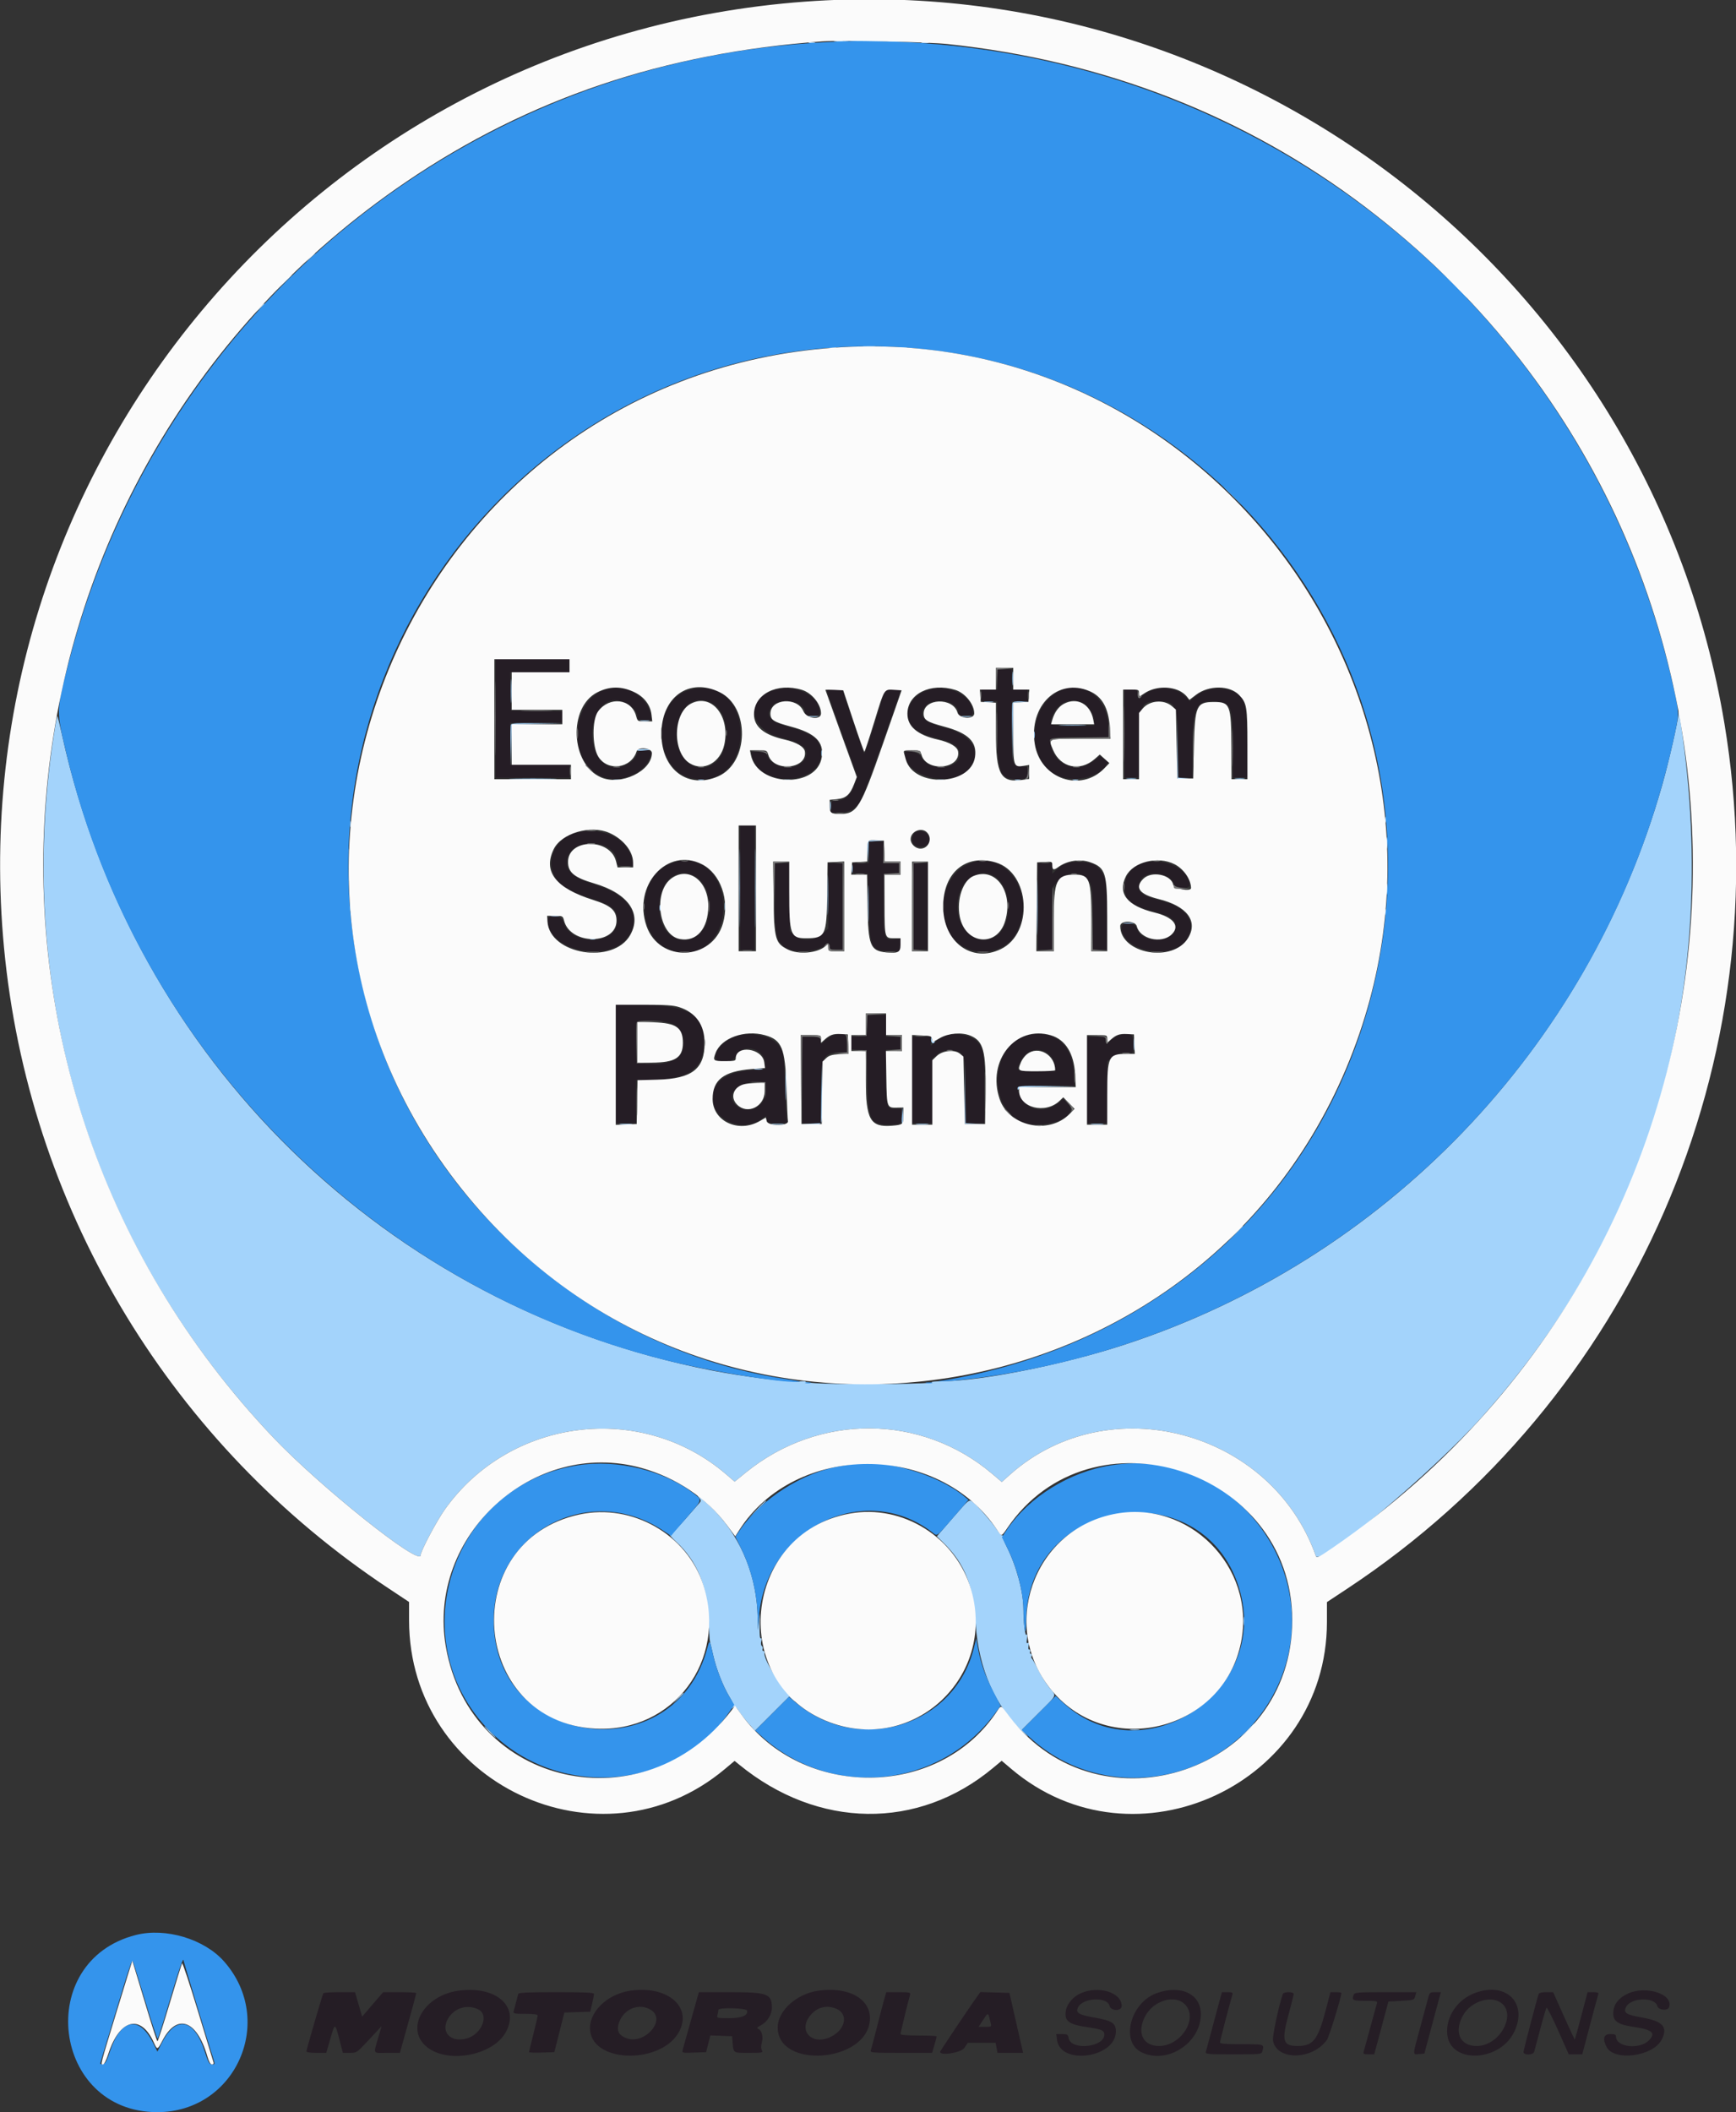
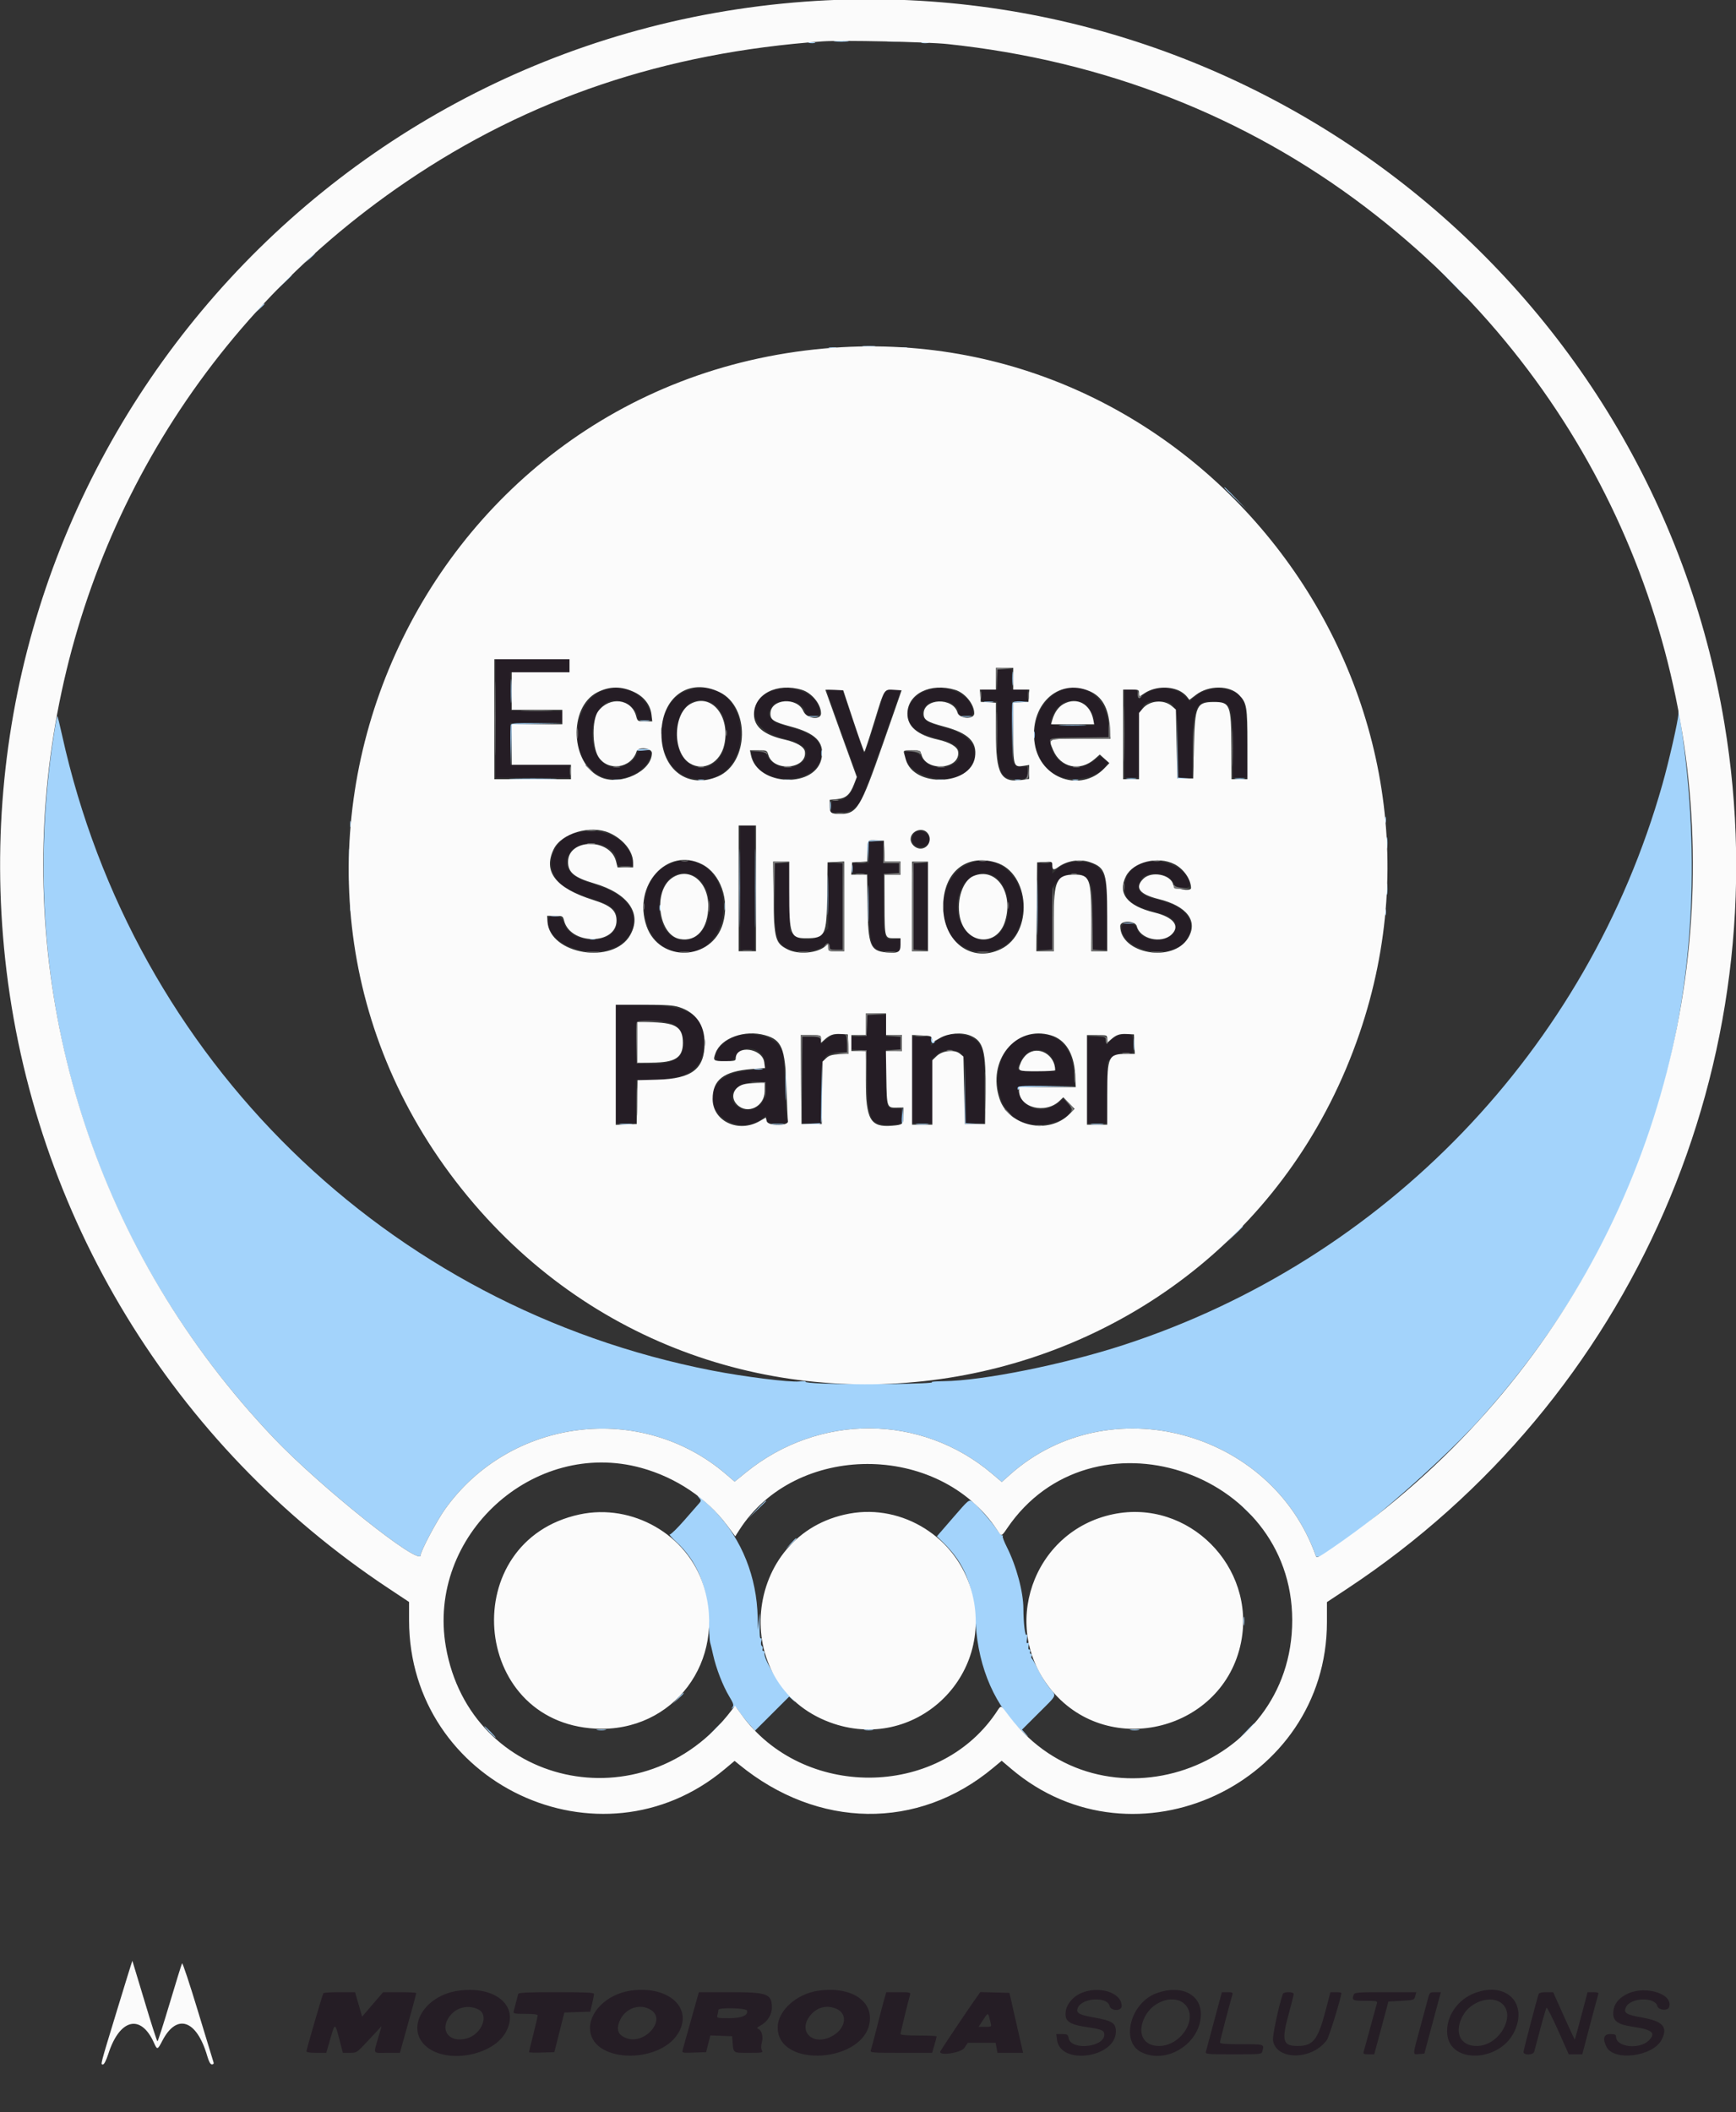
<svg xmlns="http://www.w3.org/2000/svg" id="svg" version="1.1" width="400" height="486.595" viewBox="0, 0, 400,486.595">
  <rect x="0" y="0" width="400" height="486.595" fill="#333333" stroke="none" />
  <g id="svgg">
    <path id="path0" d="M114.238 165.529 L 114.238 179.184 122.731 179.184 L 131.224 179.184 131.224 177.685 L 131.224 176.187 124.396 176.187 L 117.569 176.187 117.569 171.357 L 117.569 166.528 123.564 166.528 L 129.559 166.528 129.559 165.203 L 129.559 163.879 123.647 163.788 L 117.735 163.697 117.642 159.284 L 117.549 154.871 124.387 154.871 L 131.224 154.871 131.224 153.372 L 131.224 151.873 122.731 151.873 L 114.238 151.873 114.238 165.529 M229.808 156.536 L 229.808 158.868 227.977 158.868 L 226.145 158.868 226.145 160.200 L 226.145 161.532 227.977 161.532 L 229.808 161.532 229.808 168.703 C 229.808 177.979,230.454 179.512,234.361 179.516 C 236.473 179.518,236.803 179.289,236.803 177.826 C 236.803 176.570,236.775 176.541,235.639 176.584 C 233.248 176.673,233.139 176.319,233.139 168.475 L 233.139 161.532 234.971 161.532 L 236.803 161.532 236.803 160.200 L 236.803 158.868 234.971 158.868 L 233.139 158.868 233.139 156.536 L 233.139 154.205 231.474 154.205 L 229.808 154.205 229.808 156.536 M139.717 158.826 C 131.777 160.920,130.604 174.677,138.029 178.620 C 142.405 180.943,149.013 178.271,150.017 173.772 C 150.313 172.445,147.083 172.326,146.750 173.651 C 146.224 175.747,142.955 177.279,140.548 176.559 C 134.740 174.818,135.246 162.374,141.166 161.374 C 143.657 160.953,146.872 163.151,146.876 165.279 C 146.877 165.756,147.179 165.862,148.535 165.862 L 150.192 165.862 149.986 164.779 C 149.145 160.354,144.384 157.594,139.717 158.826 M158.535 159.046 C 150.220 161.628,150.547 176.934,158.965 179.212 C 165.410 180.956,170.646 176.390,170.646 169.026 C 170.646 161.438,165.223 156.970,158.535 159.046 M179.017 158.846 C 171.418 160.696,172.294 168.114,180.341 170.054 C 184.751 171.118,186.363 172.428,185.668 174.381 C 184.534 177.565,178.481 177.561,176.962 174.375 C 176.426 173.252,176.309 173.189,174.751 173.189 L 173.106 173.189 173.322 174.270 C 174.758 181.452,189.139 180.990,189.170 173.761 C 189.185 170.336,187.721 169.172,180.919 167.203 C 177.294 166.154,176.316 164.726,177.870 162.751 C 179.722 160.396,185.512 161.517,185.512 164.231 C 185.512 164.767,185.764 164.863,187.177 164.863 C 188.751 164.863,188.843 164.815,188.843 163.992 C 188.843 160.407,183.690 157.708,179.017 158.846 M214.321 158.826 C 210.747 159.769,208.668 162.535,209.316 165.487 C 209.831 167.829,211.658 169.061,216.365 170.239 C 219.727 171.081,221.149 172.131,221.149 173.771 C 221.149 177.379,213.931 177.867,212.264 174.372 C 211.702 173.192,208.493 172.478,208.493 173.533 C 208.493 179.255,220.010 181.726,223.545 176.763 C 226.238 172.980,223.855 169.205,217.818 167.691 C 212.949 166.470,211.507 165.018,213.067 162.908 C 214.955 160.354,220.816 161.365,220.816 164.245 C 220.816 164.764,221.082 164.863,222.481 164.863 C 224.024 164.863,224.147 164.803,224.147 164.052 C 224.147 160.433,218.869 157.626,214.321 158.826 M245.127 158.825 C 236.366 161.707,236.106 176.534,244.772 179.070 C 248.352 180.117,252.939 178.948,254.725 176.533 L 255.407 175.611 254.439 174.896 L 253.472 174.180 251.966 175.329 C 248.220 178.189,243.294 176.501,242.152 171.966 C 241.613 169.826,241.508 169.858,248.854 169.858 L 255.537 169.858 255.393 167.107 C 255.075 161.050,250.235 157.145,245.127 158.825 M265.779 158.926 C 265.137 159.108,264.136 159.619,263.553 160.062 C 262.203 161.086,262.115 161.074,262.115 159.867 C 262.115 158.905,262.059 158.868,260.616 158.868 L 259.117 158.868 259.117 169.026 L 259.117 179.184 260.783 179.184 L 262.448 179.184 262.448 171.598 C 262.448 162.336,262.816 161.524,267.011 161.537 C 271.011 161.549,271.439 162.556,271.440 171.940 L 271.440 179.184 273.106 179.184 L 274.771 179.184 274.771 172.295 C 274.771 162.861,275.611 161.215,280.231 161.599 C 283.752 161.891,284.077 162.804,284.089 172.440 L 284.097 179.184 285.793 179.184 L 287.489 179.184 287.358 171.274 C 287.215 162.531,286.944 161.183,285.068 159.847 C 282.491 158.012,277.985 158.263,275.512 160.379 L 274.169 161.529 273.039 160.399 C 271.334 158.694,268.569 158.133,265.779 158.926 M190.508 159.111 C 190.508 159.246,192.095 163.739,194.034 169.097 L 197.559 178.839 197.027 180.442 C 196.103 183.225,194.623 184.513,192.350 184.513 C 191.589 184.513,191.507 184.642,191.507 185.845 L 191.507 187.177 193.456 187.177 C 195.919 187.177,197.324 186.303,198.555 184.004 C 199.240 182.726,207.494 159.644,207.494 159.008 C 207.494 158.931,206.694 158.868,205.716 158.868 L 203.939 158.868 201.636 166.338 C 200.370 170.447,199.240 173.706,199.126 173.582 C 199.011 173.457,197.837 170.096,196.517 166.112 L 194.116 158.868 192.312 158.868 C 191.320 158.868,190.508 158.977,190.508 159.111 M164.263 162.124 C 168.252 164.480,168.423 173.081,164.534 175.850 C 160.575 178.669,155.867 175.154,155.872 169.382 C 155.877 163.073,159.931 159.566,164.263 162.124 M249.328 161.835 C 250.814 162.510,252.123 164.601,252.123 166.300 L 252.123 167.194 247.127 167.194 C 241.598 167.194,241.637 167.213,242.486 164.968 C 243.619 161.969,246.609 160.600,249.328 161.835 M170.525 204.496 L 170.525 218.818 172.190 218.818 L 173.855 218.818 173.855 204.496 L 173.855 190.175 172.190 190.175 L 170.525 190.175 170.525 204.496 M132.113 192.048 C 128.842 193.053,126.524 196.620,127.095 199.774 C 127.711 203.182,129.984 204.979,136.206 206.977 C 141.134 208.559,142.215 209.486,142.215 212.127 C 142.215 217.794,131.527 218.080,129.843 212.459 C 129.324 210.725,126.228 210.376,126.228 212.051 C 126.228 219.112,140.378 222.024,144.710 215.855 C 147.995 211.177,145.030 206.246,137.552 203.951 C 132.148 202.292,130.361 200.814,130.651 198.241 C 131.284 192.624,142.215 193.163,142.215 198.812 C 142.215 199.425,142.417 199.500,144.062 199.500 L 145.909 199.500 145.690 198.251 C 144.772 193.014,138.419 190.110,132.113 192.048 M210.425 192.353 C 209.780 193.769,210.418 194.983,211.871 195.105 C 213.263 195.222,214.155 194.532,214.155 193.339 C 214.155 191.480,211.180 190.694,210.425 192.353 M200.167 196.336 L 200.167 198.834 198.335 198.834 L 196.503 198.834 196.503 199.983 L 196.503 201.131 198.251 201.232 L 200.000 201.332 200.167 208.826 C 200.383 218.563,200.677 219.151,205.345 219.151 L 207.494 219.151 207.494 217.726 L 207.494 216.302 206.245 216.416 C 203.716 216.647,203.664 216.485,203.664 208.437 L 203.664 201.332 205.412 201.232 L 207.161 201.131 207.161 199.983 L 207.161 198.834 205.329 198.834 L 203.497 198.834 203.497 196.336 L 203.497 193.838 201.832 193.838 L 200.167 193.838 200.167 196.336 M153.545 199.400 C 146.616 203.049,146.879 215.687,153.944 218.634 C 160.574 221.400,166.661 216.793,166.684 208.993 C 166.709 200.717,160.145 195.924,153.545 199.400 M222.814 199.174 C 218.221 201.315,216.043 207.989,218.129 213.529 C 220.915 220.931,231.376 221.329,234.586 214.154 C 238.687 204.988,231.087 195.317,222.814 199.174 M245.462 199.015 C 244.821 199.302,243.884 199.932,243.381 200.414 L 242.465 201.290 242.465 200.062 L 242.465 198.834 240.799 198.834 L 239.134 198.834 239.134 208.826 L 239.134 218.818 240.799 218.818 L 242.465 218.818 242.465 211.658 L 242.465 204.498 243.652 203.184 C 246.360 200.186,250.469 200.716,251.465 204.191 C 251.644 204.814,251.790 208.360,251.790 212.071 L 251.790 218.818 253.455 218.818 L 255.121 218.818 255.121 212.035 C 255.121 202.815,254.759 201.170,252.336 199.360 C 251.122 198.454,247.158 198.255,245.462 199.015 M263.342 198.840 C 260.780 199.609,259.117 201.818,259.117 204.454 C 259.117 207.378,260.761 208.670,266.396 210.174 C 269.693 211.053,270.885 211.925,270.885 213.456 C 270.885 217.273,263.078 217.660,261.963 213.898 C 261.519 212.400,258.451 212.203,258.451 213.672 C 258.451 219.380,270.578 221.428,273.555 216.223 C 275.782 212.330,273.429 208.964,267.441 207.473 C 262.967 206.360,262.026 205.555,262.587 203.320 C 263.353 200.268,269.618 200.711,270.626 203.889 C 270.886 204.705,274.105 204.795,274.105 203.986 C 274.105 200.199,268.207 197.380,263.342 198.840 M178.518 206.757 C 178.518 215.537,178.763 216.699,180.957 218.299 C 182.977 219.772,189.265 219.226,190.342 217.485 C 190.650 216.986,191.174 217.418,191.174 218.171 C 191.174 218.715,191.411 218.818,192.673 218.818 L 194.172 218.818 194.172 208.826 L 194.172 198.834 192.506 198.834 L 190.841 198.834 190.841 206.372 L 190.841 213.910 189.701 214.985 C 187.782 216.795,184.804 217.034,183.103 215.515 L 182.015 214.544 181.915 206.689 L 181.814 198.834 180.166 198.834 L 178.518 198.834 178.518 206.757 M210.491 208.826 L 210.491 218.818 212.157 218.818 L 213.822 218.818 213.822 208.826 L 213.822 198.834 212.157 198.834 L 210.491 198.834 210.491 208.826 M159.653 201.624 C 162.218 202.696,163.779 206.109,163.435 209.896 C 162.633 218.749,152.665 218.823,151.955 209.981 C 151.460 203.807,155.188 199.759,159.653 201.624 M229.417 202.066 C 233.501 205.091,233.198 213.961,228.941 215.981 C 223.722 218.457,218.994 212.036,221.195 205.462 C 222.460 201.684,226.595 199.976,229.417 202.066 M141.882 245.087 L 141.882 258.784 144.213 258.784 L 146.545 258.784 146.545 253.789 L 146.545 248.793 149.459 248.786 C 158.742 248.765,162.206 246.365,162.189 239.967 C 162.172 233.835,158.820 231.751,148.626 231.534 L 141.882 231.390 141.882 245.087 M199.765 236.220 L 199.667 238.634 197.918 238.735 L 196.170 238.836 196.170 240.300 L 196.170 241.764 197.918 241.864 L 199.667 241.965 199.833 249.126 C 200.044 258.160,200.526 259.113,204.885 259.116 C 207.636 259.118,207.827 258.986,207.827 257.083 L 207.827 255.454 206.518 255.454 C 204.235 255.454,204.163 255.229,204.163 248.103 L 204.163 241.799 205.828 241.799 L 207.494 241.799 207.494 240.300 L 207.494 238.801 205.828 238.801 L 204.163 238.801 204.163 236.303 L 204.163 233.805 202.013 233.805 L 199.863 233.805 199.765 236.220 M155.135 235.929 C 156.705 236.749,157.533 238.282,157.534 240.371 C 157.537 243.841,155.032 245.273,149.335 245.061 L 146.711 244.963 146.618 240.483 C 146.566 238.019,146.606 235.790,146.707 235.528 C 146.977 234.823,153.624 235.140,155.135 235.929 M170.633 238.466 C 167.571 239.108,164.863 241.475,164.863 243.509 C 164.863 245.081,168.785 244.967,169.525 243.373 C 171.018 240.161,176.208 241.449,176.316 245.058 L 176.353 246.295 173.296 246.510 C 166.756 246.970,163.549 249.693,164.364 254.091 C 165.178 258.482,171.138 260.667,175.121 258.035 L 176.507 257.118 176.716 257.951 C 176.914 258.741,177.047 258.784,179.259 258.784 C 181.534 258.784,181.587 258.765,181.334 258.035 C 181.192 257.623,180.981 254.063,180.867 250.125 C 180.655 242.838,180.493 241.909,179.203 240.550 C 177.490 238.744,173.700 237.823,170.633 238.466 M192.041 238.481 C 191.511 238.639,190.668 239.161,190.168 239.640 L 189.259 240.511 189.045 239.656 C 188.844 238.857,188.699 238.801,186.838 238.801 L 184.846 238.801 184.846 248.793 L 184.846 258.784 187.011 258.784 L 189.176 258.784 189.176 251.864 C 189.176 243.378,189.628 242.465,193.828 242.465 L 195.171 242.465 195.171 240.502 C 195.171 238.083,194.600 237.715,192.041 238.481 M218.651 238.428 C 217.345 238.764,216.165 239.388,215.237 240.233 L 214.488 240.915 214.488 239.858 L 214.488 238.801 212.323 238.801 L 210.158 238.801 210.158 248.793 L 210.158 258.784 212.490 258.784 L 214.821 258.784 214.821 251.320 L 214.821 243.856 215.830 243.007 C 217.094 241.943,218.755 241.616,220.300 242.126 C 222.326 242.795,222.481 243.469,222.481 251.607 L 222.481 258.784 224.646 258.784 L 226.811 258.784 226.811 250.947 C 226.811 242.758,226.642 241.603,225.217 240.028 C 223.955 238.633,220.822 237.870,218.651 238.428 M237.102 238.432 C 228.700 240.169,227.172 254.071,234.928 258.215 C 239.662 260.743,249.161 257.417,246.132 254.292 L 245.039 253.164 243.835 254.117 C 240.719 256.582,236.733 255.918,235.161 252.672 C 233.877 250.020,233.636 250.125,241.006 250.125 L 247.540 250.125 247.396 247.044 C 247.101 240.700,242.946 237.224,237.102 238.432 M257.922 238.494 C 257.356 238.658,256.486 239.169,255.989 239.629 C 254.870 240.667,254.788 240.667,254.788 239.634 C 254.788 238.831,254.710 238.801,252.623 238.801 L 250.458 238.801 250.458 248.793 L 250.458 258.784 252.789 258.784 L 255.121 258.784 255.121 251.653 L 255.121 244.522 256.130 243.673 C 257.213 242.762,258.950 242.291,260.288 242.547 C 261.098 242.702,261.116 242.661,261.116 240.622 C 261.116 238.056,260.604 237.715,257.922 238.494 M241.864 243.042 C 242.520 243.698,242.909 244.486,243.033 245.410 L 243.218 246.794 238.845 246.794 C 233.988 246.794,234.082 246.851,235.125 244.553 C 236.423 241.695,239.767 240.945,241.864 243.042 M176.453 251.216 C 176.644 254.884,172.270 257.102,169.609 254.686 C 166.955 252.277,169.940 249.074,174.688 249.236 L 176.353 249.292 176.453 251.216 M105.421 458.649 C 97.932 459.764,93.596 466.830,97.796 471.073 C 102.376 475.700,113.770 473.770,116.710 467.870 C 119.646 461.978,114.006 457.371,105.421 458.649 M145.148 458.630 C 139.739 459.463,135.511 463.716,135.978 467.854 C 136.835 475.459,152.678 475.507,156.550 467.916 C 159.486 462.160,153.562 457.336,145.148 458.630 M188.412 458.637 C 183.469 459.389,179.213 463.266,179.191 467.038 C 179.135 476.716,199.621 475.204,200.428 465.471 C 200.836 460.556,195.552 457.551,188.412 458.637 M248.945 459.244 C 247.280 460.000,245.890 461.606,245.610 463.095 C 245.152 465.538,246.176 466.378,250.357 466.990 C 253.853 467.502,254.455 467.755,254.455 468.716 C 254.455 471.666,246.813 472.452,246.235 469.561 C 246.064 468.704,245.912 468.609,244.711 468.609 L 243.376 468.609 243.559 469.974 C 244.355 475.905,257.119 474.057,257.119 468.012 C 257.119 466.087,256.241 465.519,252.163 464.803 C 248.527 464.164,247.815 463.729,248.379 462.491 C 249.410 460.229,255.101 459.926,255.647 462.103 C 255.962 463.357,258.451 463.381,258.451 462.131 C 258.451 458.990,253.090 457.361,248.945 459.244 M266.553 459.163 C 260.482 461.314,258.101 470.328,262.957 472.773 C 268.642 475.635,276.285 471.026,276.687 464.494 C 276.991 459.558,272.341 457.112,266.553 459.163 M340.011 459.078 C 335.831 460.571,333.080 464.607,333.470 468.671 C 334.124 475.482,345.471 475.098,348.871 468.150 C 352.094 461.562,347.169 456.520,340.011 459.078 M375.103 459.276 C 373.293 460.097,372.095 461.393,371.828 462.819 C 371.335 465.447,372.344 466.358,376.404 466.954 C 380.737 467.589,381.614 468.374,379.905 470.084 C 377.746 472.243,372.356 471.620,372.356 469.212 C 372.356 468.731,372.087 468.609,371.024 468.609 C 369.506 468.609,369.198 469.686,370.176 471.577 C 371.916 474.942,380.867 473.772,382.860 469.919 C 384.369 467.000,383.186 465.645,378.391 464.803 C 374.692 464.153,374.039 463.738,374.640 462.421 C 375.663 460.174,381.342 459.979,381.893 462.172 C 382.123 463.092,384.225 463.318,384.555 462.459 C 385.703 459.468,379.374 457.337,375.103 459.276 M74.500 459.201 C 74.266 459.609,70.608 472.177,70.608 472.574 C 70.608 472.803,71.457 472.939,72.891 472.939 L 75.174 472.939 76.138 469.601 C 77.204 465.910,77.172 465.901,78.291 470.192 L 79.007 472.939 80.607 472.939 C 82.196 472.939,82.223 472.920,85.060 469.858 L 87.914 466.778 87.247 469.109 C 86.010 473.429,85.765 472.939,89.166 472.939 L 92.142 472.939 94.031 466.159 C 95.070 462.429,95.920 459.282,95.920 459.164 C 95.920 459.047,94.202 458.951,92.102 458.951 L 88.283 458.951 85.859 461.773 L 83.435 464.594 82.622 461.773 L 81.809 458.951 78.226 458.951 C 76.256 458.951,74.579 459.063,74.500 459.201 M119.406 459.367 C 119.330 459.596,119.101 460.458,118.898 461.282 C 118.694 462.107,118.452 463.043,118.359 463.364 C 118.207 463.887,118.483 463.947,121.043 463.947 C 122.829 463.947,123.897 464.079,123.897 464.299 C 123.897 464.493,123.447 466.433,122.898 468.609 C 122.348 470.786,121.898 472.657,121.898 472.766 C 121.898 472.876,123.210 472.922,124.813 472.869 L 127.727 472.773 128.884 468.205 L 130.041 463.637 133.023 463.542 L 136.004 463.447 136.431 461.615 C 136.666 460.608,136.864 459.596,136.872 459.367 C 136.883 459.044,134.937 458.951,128.216 458.951 C 121.577 458.951,119.513 459.048,119.406 459.367 M159.269 465.197 C 158.300 468.631,157.419 471.784,157.312 472.204 C 157.119 472.960,157.144 472.967,159.907 472.870 L 162.698 472.773 163.186 470.845 L 163.674 468.917 166.183 469.013 L 168.693 469.109 168.783 470.275 C 168.997 473.059,168.829 472.939,172.541 472.939 C 175.688 472.939,175.858 472.904,175.546 472.321 C 175.329 471.915,175.327 471.297,175.540 470.525 C 175.909 469.188,175.506 467.712,174.686 467.397 C 174.306 467.251,174.454 467.053,175.264 466.622 C 176.784 465.815,177.852 464.132,177.852 462.543 C 177.852 459.307,176.870 458.951,167.954 458.952 L 161.032 458.953 159.269 465.197 M203.707 460.699 C 203.431 461.661,202.674 464.563,202.026 467.147 C 201.378 469.732,200.753 472.092,200.638 472.393 C 200.448 472.889,201.089 472.939,207.601 472.939 L 214.774 472.939 215.297 471.139 C 215.585 470.150,215.820 469.250,215.820 469.141 C 215.820 469.032,213.947 468.943,211.657 468.943 C 208.950 468.943,207.494 468.819,207.494 468.590 C 207.494 468.271,209.276 460.942,209.696 459.534 C 209.852 459.011,209.579 458.951,207.040 458.951 L 204.210 458.951 203.707 460.699 M224.403 461.021 C 223.038 462.945,217.267 471.557,216.694 472.523 C 215.974 473.737,221.436 473.001,222.228 471.778 L 222.981 470.616 226.191 470.612 L 229.401 470.608 229.620 471.774 L 229.839 472.939 232.788 472.939 L 235.738 472.939 235.222 470.691 C 234.939 469.455,234.231 466.345,233.649 463.780 L 232.592 459.117 229.239 459.023 L 225.886 458.928 224.403 461.021 M279.773 465.529 C 278.801 469.147,277.936 472.369,277.849 472.689 C 277.702 473.230,278.162 473.272,284.185 473.272 C 290.639 473.272,290.681 473.268,290.881 472.523 C 291.310 470.921,291.370 470.941,286.095 470.941 C 282.319 470.941,281.100 470.839,281.101 470.525 C 281.103 470.179,283.368 461.481,283.963 459.534 C 284.112 459.048,283.925 458.951,282.840 458.951 L 281.539 458.951 279.773 465.529 M295.587 459.367 C 294.638 462.072,293.152 469.074,293.315 470.074 C 294.071 474.736,302.390 474.653,305.739 469.950 C 306.250 469.233,309.076 460.070,309.076 459.131 C 309.076 459.032,308.508 458.951,307.814 458.951 L 306.552 458.951 305.437 463.197 C 303.668 469.941,302.554 471.351,298.998 471.351 C 295.578 471.351,295.241 470.166,296.919 464.043 C 297.560 461.704,298.085 459.601,298.085 459.370 C 298.085 458.815,295.781 458.812,295.587 459.367 M311.942 459.478 C 311.423 460.831,311.636 460.949,314.594 460.949 C 317.196 460.949,317.430 461.002,317.256 461.552 C 317.150 461.884,316.462 464.394,315.725 467.131 C 314.989 469.868,314.305 472.369,314.207 472.689 C 314.056 473.176,314.243 473.272,315.335 473.272 L 316.643 473.272 318.279 467.194 L 319.914 461.116 322.882 460.949 C 325.782 460.786,325.855 460.762,326.093 459.867 L 326.337 458.951 319.241 458.951 C 313.077 458.951,312.118 459.020,311.942 459.478 M329.043 460.366 C 328.836 461.145,328.006 464.227,327.198 467.216 C 325.431 473.750,325.447 473.336,326.962 473.209 L 328.196 473.106 329.084 469.775 C 329.572 467.943,330.429 464.759,330.987 462.698 L 332.001 458.951 330.710 458.951 C 329.471 458.951,329.402 459.009,329.043 460.366 M354.537 459.367 C 354.088 460.640,351.041 472.300,351.041 472.744 C 351.041 473.525,353.267 473.476,353.499 472.689 C 353.594 472.369,354.223 470.008,354.899 467.444 C 355.574 464.879,356.225 462.670,356.346 462.533 C 356.466 462.397,357.668 464.758,359.015 467.779 L 361.465 473.272 363.023 473.272 L 364.581 473.272 366.357 466.528 C 367.334 462.818,368.200 459.596,368.282 459.367 C 368.385 459.079,368.025 458.951,367.116 458.951 L 365.801 458.951 364.371 464.363 C 363.584 467.340,362.906 469.817,362.865 469.868 C 362.823 469.920,361.682 467.485,360.329 464.459 L 357.868 458.956 356.276 458.954 C 355.300 458.952,354.627 459.112,354.537 459.367 M273.162 461.902 C 276.069 465.156,272.061 471.351,267.049 471.351 C 263.370 471.351,261.918 468.342,263.798 464.613 C 265.709 460.821,270.863 459.329,273.162 461.902 M345.390 461.121 C 349.777 463.390,345.880 471.271,340.329 471.355 C 336.295 471.416,334.852 467.939,337.280 464.011 C 338.982 461.258,342.933 459.851,345.390 461.121 M110.299 462.978 C 112.771 464.301,110.928 468.706,107.518 469.625 C 103.746 470.640,101.403 468.049,103.291 464.952 C 104.774 462.518,107.831 461.658,110.299 462.978 M150.049 463.088 C 153.523 465.365,148.622 471.039,144.435 469.588 C 142.500 468.917,141.952 467.728,142.690 465.797 C 143.884 462.670,147.423 461.368,150.049 463.088 M192.657 462.753 C 195.518 463.948,194.891 467.488,191.517 469.192 C 187.140 471.404,183.723 467.852,186.758 464.245 C 188.314 462.396,190.487 461.846,192.657 462.753 M172.100 463.177 C 172.467 464.283,170.927 464.946,167.988 464.946 C 165.174 464.946,165.122 464.931,165.319 464.197 C 165.429 463.784,165.522 463.254,165.524 463.019 C 165.530 462.438,171.906 462.591,172.100 463.177 M228.262 466.028 C 228.484 466.926,228.459 466.944,226.981 466.944 L 225.474 466.944 226.559 465.301 C 227.733 463.523,227.630 463.479,228.262 466.028 " stroke="none" fill="#251d25" fill-rule="evenodd" />
    <path id="path1" d="M192.423 9.569 C 193.201 9.640,194.475 9.640,195.254 9.569 C 196.032 9.499,195.396 9.442,193.838 9.442 C 192.281 9.442,191.644 9.499,192.423 9.569 M204.746 9.569 C 205.525 9.640,206.799 9.640,207.577 9.569 C 208.356 9.499,207.719 9.442,206.162 9.442 C 204.604 9.442,203.968 9.499,204.746 9.569 M186.432 9.894 C 186.846 9.974,187.446 9.971,187.764 9.887 C 188.083 9.804,187.744 9.739,187.011 9.743 C 186.278 9.746,186.018 9.815,186.432 9.894 M212.406 9.894 C 212.818 9.973,213.493 9.973,213.905 9.894 C 214.317 9.814,213.980 9.749,213.156 9.749 C 212.331 9.749,211.994 9.814,212.406 9.894 M71.420 59.367 L 70.441 60.450 71.524 59.471 C 72.533 58.560,72.759 58.285,72.502 58.285 C 72.445 58.285,71.958 58.772,71.420 59.367 M334.382 65.029 C 337.625 68.355,338.052 68.761,338.052 68.520 C 338.052 68.471,336.440 66.860,334.471 64.940 L 330.891 61.449 334.382 65.029 M65.433 65.029 L 63.780 66.778 65.529 65.125 C 67.154 63.589,67.430 63.281,67.181 63.281 C 67.129 63.281,66.342 64.067,65.433 65.029 M59.763 71.024 L 58.784 72.107 59.867 71.128 C 60.462 70.590,60.949 70.103,60.949 70.046 C 60.949 69.789,60.674 70.015,59.763 71.024 M198.918 79.843 C 199.604 79.915,200.729 79.915,201.415 79.843 C 202.102 79.771,201.540 79.712,200.167 79.712 C 198.793 79.712,198.231 79.771,198.918 79.843 M191.091 80.168 C 191.503 80.248,192.177 80.248,192.590 80.168 C 193.002 80.089,192.664 80.024,191.840 80.024 C 191.016 80.024,190.679 80.089,191.091 80.168 M207.410 80.168 C 207.823 80.248,208.497 80.248,208.909 80.168 C 209.321 80.089,208.984 80.024,208.160 80.024 C 207.336 80.024,206.998 80.089,207.410 80.168 M282.098 112.331 C 282.098 112.382,283.260 113.543,284.679 114.913 L 287.261 117.402 284.771 114.821 C 282.459 112.424,282.098 112.088,282.098 112.331 M233.253 156.370 C 233.254 157.835,233.313 158.393,233.383 157.610 C 233.454 156.826,233.453 155.627,233.381 154.945 C 233.310 154.263,233.252 154.904,233.253 156.370 M117.699 159.201 C 117.699 161.674,117.752 162.685,117.816 161.449 C 117.880 160.212,117.880 158.189,117.816 156.953 C 117.752 155.716,117.699 156.728,117.699 159.201 M226.894 161.771 C 227.398 161.847,228.222 161.847,228.726 161.771 C 229.230 161.694,228.818 161.632,227.810 161.632 C 226.803 161.632,226.391 161.694,226.894 161.771 M233.288 161.959 C 233.197 162.193,233.168 165.228,233.223 168.703 L 233.321 175.021 233.397 168.460 L 233.472 161.900 235.221 161.778 L 236.969 161.655 235.210 161.594 C 234.040 161.553,233.396 161.675,233.288 161.959 M386.723 164.501 C 386.659 166.118,384.561 175.337,383.026 180.753 C 365.731 241.747,319.173 290.184,258.951 309.833 C 245.180 314.326,226.466 318.095,217.416 318.198 C 215.638 318.218,214.426 318.320,214.723 318.425 C 215.836 318.816,198.222 319.031,189.440 318.733 C 187.112 318.654,185.388 318.471,185.610 318.327 C 185.831 318.182,185.187 318.150,184.180 318.255 C 181.928 318.491,171.407 317.172,164.000 315.726 C 89.101 301.106,30.826 244.144,14.312 169.409 C 13.792 167.055,13.302 165.064,13.223 164.985 C 13.144 164.906,12.760 166.907,12.371 169.431 C 3.163 229.142,21.407 287.448,62.988 331.197 C 73.748 342.519,96.902 361.001,96.922 358.285 C 96.929 357.331,100.645 350.329,102.568 347.646 C 117.657 326.597,147.793 322.879,167.320 339.656 L 169.277 341.337 171.818 339.269 C 188.648 325.570,212.275 325.677,228.601 339.527 L 230.829 341.417 232.718 339.733 C 255.426 319.493,292.931 329.468,303.197 358.477 C 304.068 360.937,329.969 339.265,341.394 326.517 C 381.219 282.076,396.868 226.260,386.902 164.197 C 386.800 163.557,386.758 163.628,386.723 164.501 M186.434 165.104 C 187.033 165.178,187.932 165.177,188.432 165.101 C 188.933 165.025,188.443 164.964,187.344 164.966 C 186.245 164.968,185.835 165.030,186.434 165.104 M221.738 165.104 C 222.336 165.178,223.236 165.177,223.736 165.101 C 224.237 165.025,223.747 164.964,222.648 164.966 C 221.549 164.968,221.139 165.030,221.738 165.104 M271.263 172.356 L 271.274 179.351 272.939 179.377 L 274.604 179.403 273.029 179.276 L 271.454 179.150 271.353 172.256 L 271.253 165.362 271.263 172.356 M147.627 166.100 C 148.131 166.177,148.955 166.177,149.459 166.100 C 149.963 166.024,149.550 165.962,148.543 165.962 C 147.535 165.962,147.123 166.024,147.627 166.100 M117.715 166.961 C 117.623 167.199,117.595 169.410,117.652 171.874 L 117.756 176.353 117.829 171.615 L 117.902 166.876 123.813 166.777 L 129.725 166.678 123.803 166.603 C 119.196 166.545,117.844 166.624,117.715 166.961 M244.546 167.109 C 245.966 167.171,248.289 167.171,249.709 167.109 C 251.128 167.046,249.967 166.995,247.127 166.995 C 244.288 166.995,243.127 167.046,244.546 167.109 M238.219 169.359 C 238.223 170.092,238.291 170.352,238.370 169.938 C 238.450 169.524,238.447 168.924,238.364 168.606 C 238.280 168.287,238.215 168.626,238.219 169.359 M146.759 172.779 C 146.672 172.920,147.225 172.987,147.988 172.928 C 150.229 172.755,150.502 172.603,148.646 172.562 C 147.695 172.540,146.846 172.638,146.759 172.779 M189.253 173.522 C 189.253 174.163,189.321 174.425,189.405 174.105 C 189.489 173.784,189.489 173.260,189.405 172.939 C 189.321 172.619,189.253 172.881,189.253 173.522 M118.338 179.433 C 120.868 179.490,124.914 179.490,127.330 179.433 C 129.747 179.376,127.677 179.330,122.731 179.330 C 117.785 179.330,115.808 179.376,118.338 179.433 M259.706 179.425 C 260.305 179.500,261.204 179.498,261.705 179.422 C 262.205 179.346,261.715 179.285,260.616 179.287 C 259.517 179.289,259.108 179.351,259.706 179.425 M284.685 179.425 C 285.284 179.500,286.183 179.498,286.684 179.422 C 287.184 179.346,286.694 179.285,285.595 179.287 C 284.496 179.289,284.087 179.351,284.685 179.425 M141.469 179.753 C 141.884 179.832,142.483 179.829,142.802 179.746 C 143.120 179.663,142.781 179.597,142.048 179.601 C 141.316 179.605,141.055 179.673,141.469 179.753 M160.949 179.747 C 161.270 179.830,161.794 179.830,162.115 179.747 C 162.435 179.663,162.173 179.594,161.532 179.594 C 160.891 179.594,160.629 179.663,160.949 179.747 M180.770 179.753 C 181.184 179.832,181.784 179.829,182.102 179.746 C 182.421 179.663,182.082 179.597,181.349 179.601 C 180.616 179.605,180.356 179.673,180.770 179.753 M216.074 179.753 C 216.488 179.832,217.088 179.829,217.406 179.746 C 217.724 179.663,217.386 179.597,216.653 179.601 C 215.920 179.605,215.660 179.673,216.074 179.753 M233.888 179.747 C 234.209 179.830,234.734 179.830,235.054 179.747 C 235.375 179.663,235.112 179.594,234.471 179.594 C 233.830 179.594,233.568 179.663,233.888 179.747 M247.211 179.747 C 247.531 179.830,248.056 179.830,248.376 179.747 C 248.697 179.663,248.435 179.594,247.794 179.594 C 247.152 179.594,246.890 179.663,247.211 179.747 M191.269 185.679 C 191.272 186.595,191.336 186.930,191.413 186.423 C 191.490 185.917,191.488 185.168,191.408 184.758 C 191.329 184.348,191.267 184.763,191.269 185.679 M319.145 188.843 C 319.145 189.484,319.213 189.746,319.297 189.425 C 319.381 189.105,319.381 188.580,319.297 188.260 C 319.213 187.939,319.145 188.201,319.145 188.843 M80.677 189.842 C 80.677 190.483,80.745 190.745,80.829 190.425 C 80.913 190.104,80.913 189.580,80.829 189.259 C 80.745 188.938,80.677 189.201,80.677 189.842 M170.344 204.663 C 170.345 212.723,170.388 215.972,170.441 211.884 C 170.494 207.796,170.494 201.201,170.441 197.230 C 170.388 193.258,170.344 196.603,170.344 204.663 M174.008 204.663 C 174.008 212.723,174.052 215.972,174.105 211.884 C 174.158 207.796,174.158 201.201,174.105 197.230 C 174.051 193.258,174.008 196.603,174.008 204.663 M319.507 194.172 C 319.507 195.362,319.568 195.849,319.641 195.254 C 319.715 194.659,319.715 193.684,319.641 193.089 C 319.568 192.494,319.507 192.981,319.507 194.172 M80.404 199.334 C 80.404 202.631,80.454 203.935,80.515 202.231 C 80.575 200.528,80.575 197.830,80.514 196.236 C 80.453 194.643,80.404 196.037,80.404 199.334 M199.972 193.957 C 199.877 194.205,199.853 195.367,199.919 196.538 L 200.038 198.668 200.102 196.271 L 200.167 193.873 201.915 193.751 L 203.664 193.629 201.905 193.567 C 200.686 193.524,200.092 193.644,199.972 193.957 M190.650 206.162 C 190.650 210.283,190.698 211.969,190.757 209.908 C 190.815 207.848,190.815 204.475,190.757 202.415 C 190.698 200.354,190.650 202.040,190.650 206.162 M196.261 200.167 C 196.261 200.991,196.326 201.328,196.405 200.916 C 196.484 200.504,196.484 199.829,196.405 199.417 C 196.326 199.005,196.261 199.342,196.261 200.167 M238.949 208.993 C 238.949 214.671,238.994 217.041,239.050 214.259 C 239.106 211.477,239.106 206.831,239.050 203.934 C 238.995 201.038,238.949 203.314,238.949 208.993 M199.974 208.160 C 199.974 211.915,200.023 213.451,200.082 211.574 C 200.141 209.696,200.141 206.624,200.082 204.746 C 200.023 202.868,199.974 204.405,199.974 208.160 M319.507 204.829 C 319.507 206.020,319.568 206.507,319.641 205.912 C 319.715 205.316,319.715 204.342,319.641 203.747 C 319.568 203.152,319.507 203.639,319.507 204.829 M166.952 208.826 C 166.952 209.650,167.017 209.988,167.096 209.575 C 167.175 209.163,167.175 208.489,167.096 208.077 C 167.017 207.664,166.952 208.002,166.952 208.826 M80.677 209.159 C 80.677 209.800,80.745 210.062,80.829 209.742 C 80.913 209.421,80.913 208.897,80.829 208.576 C 80.745 208.256,80.677 208.518,80.677 209.159 M151.951 209.159 C 151.951 209.800,152.019 210.062,152.103 209.742 C 152.187 209.421,152.187 208.897,152.103 208.576 C 152.019 208.256,151.951 208.518,151.951 209.159 M319.145 210.158 C 319.145 210.799,319.213 211.062,319.297 210.741 C 319.381 210.420,319.381 209.896,319.297 209.575 C 319.213 209.255,319.145 209.517,319.145 210.158 M126.978 211.063 C 127.481 211.139,128.306 211.139,128.809 211.063 C 129.313 210.987,128.901 210.924,127.893 210.924 C 126.886 210.924,126.474 210.987,126.978 211.063 M259.040 212.731 C 259.639 212.805,260.538 212.804,261.038 212.728 C 261.539 212.652,261.049 212.591,259.950 212.593 C 258.851 212.595,258.441 212.657,259.040 212.731 M135.970 216.383 C 136.291 216.467,136.815 216.467,137.136 216.383 C 137.456 216.299,137.194 216.230,136.553 216.230 C 135.912 216.230,135.649 216.299,135.970 216.383 M261.225 240.633 C 261.227 241.915,261.287 242.399,261.359 241.708 C 261.431 241.017,261.430 239.968,261.356 239.376 C 261.283 238.785,261.224 239.351,261.225 240.633 M214.533 239.364 C 214.481 240.206,214.994 240.661,215.349 240.087 C 215.494 239.853,215.446 239.786,215.229 239.920 C 215.021 240.049,214.807 239.824,214.724 239.389 C 214.580 238.640,214.578 238.640,214.533 239.364 M180.986 249.958 C 180.985 253.072,181.035 254.391,181.097 252.889 C 181.158 251.387,181.159 248.839,181.098 247.227 C 181.036 245.615,180.986 246.844,180.986 249.958 M189.251 251.858 L 189.176 258.754 186.928 258.870 L 184.679 258.987 186.938 259.052 C 189.738 259.133,189.545 259.710,189.425 251.614 L 189.327 244.963 189.251 251.858 M222.304 252.206 L 222.315 258.951 224.564 258.976 L 226.814 259.000 224.654 258.877 L 222.495 258.754 222.394 252.108 L 222.294 245.462 222.304 252.206 M173.943 246.367 C 174.449 246.444,175.199 246.442,175.608 246.363 C 176.018 246.284,175.604 246.221,174.688 246.223 C 173.772 246.226,173.437 246.291,173.943 246.367 M234.476 250.708 C 234.480 251.115,234.560 251.167,234.741 250.882 C 234.928 250.587,236.814 250.445,241.481 250.374 L 247.960 250.276 241.216 250.201 C 234.984 250.131,234.472 250.169,234.476 250.708 M207.822 257.020 C 207.733 258.157,207.781 258.965,207.929 258.817 C 208.077 258.668,208.150 257.738,208.091 256.750 L 207.984 254.954 207.822 257.020 M142.964 259.027 C 143.651 259.099,144.775 259.099,145.462 259.027 C 146.149 258.955,145.587 258.896,144.213 258.896 C 142.839 258.896,142.277 258.955,142.964 259.027 M177.935 259.027 C 178.622 259.099,179.746 259.099,180.433 259.027 C 181.120 258.955,180.558 258.896,179.184 258.896 C 177.810 258.896,177.248 258.955,177.935 259.027 M211.241 259.027 C 211.928 259.099,213.052 259.099,213.739 259.027 C 214.425 258.955,213.863 258.896,212.490 258.896 C 211.116 258.896,210.554 258.955,211.241 259.027 M251.540 259.027 C 252.227 259.099,253.351 259.099,254.038 259.027 C 254.725 258.955,254.163 258.896,252.789 258.896 C 251.415 258.896,250.853 258.955,251.540 259.027 M284.418 284.346 L 282.598 286.261 284.513 284.441 C 286.292 282.750,286.581 282.431,286.333 282.431 C 286.281 282.431,285.420 283.293,284.418 284.346 M202.914 337.282 C 203.235 337.366,203.759 337.366,204.080 337.282 C 204.400 337.198,204.138 337.130,203.497 337.130 C 202.856 337.130,202.594 337.198,202.914 337.282 M161.001 344.977 C 161.574 345.641,161.586 345.768,161.124 346.295 C 160.843 346.615,159.303 348.376,157.703 350.208 C 156.102 352.040,154.593 353.519,154.349 353.495 C 154.105 353.471,154.720 354.196,155.716 355.107 C 160.627 359.595,163.026 365.466,163.307 373.689 C 163.386 375.978,163.524 378.077,163.614 378.351 C 163.705 378.626,164.021 379.937,164.316 381.264 C 165.014 384.402,166.561 388.384,168.029 390.821 C 169.007 392.446,169.130 392.852,168.779 393.301 C 168.415 393.768,168.430 393.784,168.897 393.420 C 169.355 393.062,169.555 393.183,170.270 394.252 C 170.730 394.941,171.748 396.228,172.532 397.112 L 173.958 398.721 177.895 394.794 L 181.832 390.867 182.918 391.853 C 183.515 392.396,183.174 391.940,182.159 390.841 C 179.219 387.656,175.894 382.091,176.139 380.766 C 176.181 380.537,176.064 380.350,175.879 380.350 C 175.693 380.350,175.622 380.140,175.720 379.884 C 175.818 379.628,175.738 379.319,175.542 379.197 C 175.339 379.072,175.278 378.605,175.401 378.115 C 175.534 377.586,175.491 377.331,175.291 377.455 C 175.085 377.582,174.990 376.408,175.033 374.257 C 175.094 371.215,175.077 371.103,174.871 373.189 L 174.641 375.520 174.581 372.650 C 174.386 363.321,170.959 354.711,164.871 348.257 C 163.030 346.304,159.742 343.518,161.001 344.977 M219.554 349.686 L 215.867 353.946 217.367 355.408 C 222.252 360.167,224.268 365.212,224.808 374.022 C 225.448 384.450,229.359 393.283,236.018 399.334 C 237.093 400.311,237.154 400.336,236.392 399.489 L 235.483 398.478 239.307 394.665 C 243.739 390.246,243.486 390.843,241.791 388.796 C 241.053 387.906,239.892 386.053,239.209 384.679 C 238.527 383.306,237.864 382.134,237.737 382.077 C 237.610 382.019,237.589 381.757,237.690 381.494 C 237.791 381.231,237.712 381.016,237.515 381.016 C 237.318 381.016,237.243 380.791,237.348 380.516 C 237.454 380.241,237.371 380.017,237.165 380.017 C 236.926 380.017,236.870 379.697,237.011 379.134 C 237.173 378.489,237.124 378.319,236.830 378.501 C 236.529 378.687,236.481 378.426,236.640 377.468 C 236.776 376.646,236.742 376.344,236.545 376.625 C 236.205 377.107,235.810 373.902,235.806 370.637 C 235.801 366.760,234.201 360.794,231.988 356.398 C 231.356 355.144,230.932 354.025,231.046 353.911 C 231.159 353.798,231.097 353.705,230.907 353.705 C 230.718 353.705,230.184 353.132,229.720 352.431 C 228.502 350.590,224.963 346.553,224.035 345.945 C 223.250 345.431,223.200 345.473,219.554 349.686 M174.344 347.794 L 172.356 349.875 174.438 347.887 C 175.583 346.794,176.520 345.857,176.520 345.806 C 176.520 345.560,176.191 345.860,174.344 347.794 M286.928 347.710 C 287.830 348.626,288.643 349.376,288.734 349.376 C 288.826 349.376,288.163 348.626,287.261 347.710 C 286.358 346.794,285.545 346.045,285.454 346.045 C 285.362 346.045,286.025 346.794,286.928 347.710 M182.164 355.620 L 181.016 356.869 182.265 355.722 C 183.427 354.653,183.667 354.371,183.413 354.371 C 183.357 354.371,182.795 354.933,182.164 355.620 M286.523 373.522 C 286.526 374.438,286.590 374.773,286.667 374.267 C 286.744 373.761,286.741 373.011,286.662 372.602 C 286.583 372.192,286.521 372.606,286.523 373.522 M156.185 391.257 L 155.037 392.506 156.286 391.358 C 157.449 390.290,157.689 390.008,157.434 390.008 C 157.379 390.008,156.817 390.570,156.185 391.257 M164.020 399.084 L 162.032 401.166 164.113 399.178 C 165.258 398.084,166.195 397.148,166.195 397.096 C 166.195 396.850,165.866 397.150,164.020 399.084 M286.917 399.084 L 284.929 401.166 287.011 399.178 C 288.156 398.084,289.092 397.148,289.092 397.096 C 289.092 396.850,288.764 397.150,286.917 399.084 M112.739 399.001 C 113.455 399.734,114.115 400.333,114.207 400.333 C 114.298 400.333,113.788 399.734,113.072 399.001 C 112.357 398.268,111.697 397.669,111.605 397.669 C 111.513 397.669,112.024 398.268,112.739 399.001 M137.635 398.573 C 138.139 398.650,138.963 398.650,139.467 398.573 C 139.971 398.497,139.559 398.435,138.551 398.435 C 137.544 398.435,137.132 398.497,137.635 398.573 M199.251 398.573 C 199.754 398.650,200.579 398.650,201.082 398.573 C 201.586 398.497,201.174 398.435,200.167 398.435 C 199.159 398.435,198.747 398.497,199.251 398.573 M260.533 398.573 C 261.037 398.650,261.861 398.650,262.365 398.573 C 262.868 398.497,262.456 398.435,261.449 398.435 C 260.441 398.435,260.029 398.497,260.533 398.573 " stroke="none" fill="#a3d3fb" fill-rule="evenodd" />
-     <path id="path2" d="M190.868 9.691 C 108.054 13.462,37.085 71.172,16.019 151.873 C 12.883 163.887,12.889 163.651,15.481 174.355 C 31.933 242.283,85.639 296.403,153.434 313.373 C 163.094 315.791,179.329 318.491,183.441 318.363 C 184.906 318.317,184.735 318.275,180.183 317.566 C 138.167 311.025,100.971 279.675,86.949 238.988 C 60.860 163.285,114.141 84.103,193.969 79.944 C 271.828 75.887,332.857 146.690,317.404 223.147 C 307.274 273.271,268.162 310.047,216.320 318.197 C 215.770 318.283,216.669 318.283,218.318 318.197 C 219.967 318.111,223.938 317.667,227.144 317.210 C 304.951 306.128,368.393 247.512,385.503 170.899 C 386.929 164.514,386.931 164.338,385.665 158.615 C 366.999 74.229,294.794 13.697,207.993 9.665 C 200.278 9.307,199.272 9.308,190.868 9.691 M185.595 318.631 C 185.916 318.715,186.440 318.715,186.761 318.631 C 187.082 318.547,186.819 318.479,186.178 318.479 C 185.537 318.479,185.275 318.547,185.595 318.631 M213.409 318.637 C 213.824 318.717,214.423 318.714,214.742 318.630 C 215.060 318.547,214.721 318.482,213.988 318.485 C 213.256 318.489,212.995 318.557,213.409 318.637 M133.151 337.569 C 103.415 342.199,91.925 379.151,113.825 399.721 C 129.800 414.726,156.001 412.104,168.126 394.286 L 169.181 392.735 168.020 390.807 C 166.560 388.382,165.013 384.396,164.316 381.264 C 163.529 377.725,163.504 377.694,163.000 379.614 C 155.534 408.065,113.796 402.760,113.753 373.356 C 113.723 353.042,135.752 341.301,152.739 352.576 L 154.632 353.833 155.334 352.977 C 155.721 352.507,157.236 350.745,158.701 349.062 C 161.847 345.448,161.820 345.589,159.700 343.964 C 152.889 338.741,142.183 336.163,133.151 337.569 M196.836 337.239 C 196.378 337.318,194.954 337.552,193.672 337.760 C 185.012 339.164,175.363 345.324,170.402 352.617 L 169.447 354.021 170.786 356.777 C 173.152 361.649,174.480 367.219,174.568 372.650 L 174.614 375.520 174.879 372.321 C 176.555 352.087,199.164 341.080,214.704 352.933 C 216.070 353.975,215.566 354.336,220.133 349.042 L 223.150 345.545 222.066 344.648 C 216.111 339.715,203.688 336.068,196.836 337.239 M256.048 337.569 C 246.489 339.057,237.092 344.864,231.996 352.431 L 230.848 354.136 231.992 356.407 C 234.287 360.963,235.775 366.665,235.836 371.137 C 235.902 375.854,236.370 377.645,236.423 373.377 C 236.782 344.234,278.344 338.790,285.799 366.909 C 292.028 390.407,263.080 408.672,245.222 392.511 L 243.242 390.719 239.333 394.639 L 235.424 398.558 237.330 400.301 C 254.847 416.310,283.130 410.890,293.884 389.463 C 306.918 363.491,284.759 333.098,256.048 337.569 M224.354 379.840 C 219.912 397.488,198.320 404.325,183.884 392.656 L 181.757 390.936 177.889 394.813 L 174.022 398.690 175.687 400.184 C 191.646 414.501,216.321 412.067,229.133 394.909 L 230.572 392.983 228.897 389.747 C 227.031 386.141,225.994 383.224,225.361 379.808 L 224.938 377.519 224.354 379.840 M31.307 445.778 C 7.792 451.760,12.003 486.595,36.242 486.595 C 54.316 486.595,63.660 465.543,51.645 451.893 C 47.085 446.714,38.169 444.032,31.307 445.778 M33.490 461.101 C 34.943 465.947,36.232 469.807,36.353 469.677 C 36.474 469.548,37.730 465.545,39.145 460.783 C 41.312 453.484,42.298 450.643,42.298 451.697 C 42.298 451.913,48.303 471.715,49.118 474.188 C 49.572 475.565,49.565 475.603,48.856 475.596 C 48.233 475.589,47.989 475.157,47.185 472.637 C 44.753 465.021,40.544 464.187,37.270 470.672 L 36.272 472.650 35.301 470.707 C 32.032 464.166,27.805 465.035,25.271 472.769 C 24.577 474.886,24.250 475.459,23.690 475.543 C 23.223 475.614,23.034 475.501,23.133 475.210 C 23.215 474.969,24.571 470.500,26.147 465.279 C 29.960 452.644,30.349 451.484,30.617 451.918 C 30.743 452.122,32.036 456.254,33.490 461.101 " stroke="none" fill="#3494ec" fill-rule="evenodd" />
    <path id="path3" d="M185.512 0.375 C 72.544 8.667,-10.925 108.569,1.194 220.983 C 7.546 279.903,39.869 332.982,89.411 365.847 L 94.255 369.060 94.256 373.289 C 94.268 410.871,138.271 431.620,166.980 407.582 L 169.264 405.670 170.311 406.526 C 188.460 421.373,211.526 421.684,228.794 407.313 L 230.803 405.641 233.023 407.524 C 261.427 431.620,305.745 410.994,305.745 373.678 L 305.745 369.091 310.491 365.954 C 376.265 322.477,410.287 244.378,397.323 166.625 C 380.386 65.049,288.370 -7.175,185.512 0.375 M218.318 10.149 C 254.337 13.950,287.000 26.705,314.705 47.788 C 418.259 126.590,414.444 282.701,307.160 356.507 C 303.905 358.746,303.384 359.005,303.197 358.477 C 292.931 329.468,255.426 319.493,232.718 339.733 L 230.829 341.417 228.601 339.527 C 212.275 325.677,188.648 325.570,171.818 339.269 L 169.277 341.337 167.320 339.656 C 147.793 322.879,117.657 326.597,102.568 347.646 C 100.645 350.329,96.929 357.331,96.922 358.285 C 96.902 361.001,73.748 342.519,62.988 331.197 C -18.641 245.312,-4.147 108.282,93.589 41.884 C 121.822 22.703,153.171 12.130,189.509 9.534 C 193.832 9.225,213.549 9.646,218.318 10.149 M190.008 80.276 C 95.000 88.741,47.121 199.576,106.369 273.892 C 165.175 347.653,282.651 327.346,313.228 238.135 C 341.049 156.962,275.262 72.681,190.008 80.276 M131.224 153.372 L 131.224 154.871 124.563 154.871 L 117.902 154.871 117.902 159.201 L 117.902 163.530 123.730 163.530 L 129.559 163.530 129.559 165.196 L 129.559 166.861 123.730 166.861 L 117.902 166.861 117.902 171.524 L 117.902 176.187 124.729 176.187 L 131.557 176.187 131.557 177.852 L 131.557 179.517 122.731 179.517 L 113.905 179.517 113.905 165.695 L 113.905 151.873 122.565 151.873 L 131.224 151.873 131.224 153.372 M233.472 156.370 L 233.472 158.868 235.323 158.868 L 237.174 158.868 237.072 160.283 L 236.969 161.699 235.221 161.799 L 233.472 161.900 233.472 168.865 C 233.472 176.688,233.515 176.816,236.016 176.410 L 237.136 176.228 237.136 177.835 L 237.136 179.441 235.655 179.663 C 230.579 180.425,229.475 178.470,229.475 168.721 L 229.475 161.900 227.727 161.799 L 225.978 161.699 225.876 160.283 L 225.774 158.868 227.624 158.868 L 229.475 158.868 229.475 156.370 L 229.475 153.872 231.474 153.872 L 233.472 153.872 233.472 156.370 M146.211 159.480 C 148.454 160.565,149.872 162.443,150.122 164.658 L 150.295 166.195 148.599 166.195 C 146.916 166.195,146.901 166.185,146.561 164.924 C 145.495 160.964,140.424 160.359,137.816 163.881 C 136.391 165.806,136.420 171.985,137.866 174.324 C 140.013 177.798,145.455 177.046,146.676 173.106 C 147.033 171.954,150.208 172.294,150.208 173.484 C 150.208 177.640,143.073 181.066,138.505 179.103 C 131.447 176.072,130.858 162.949,137.625 159.496 C 140.479 158.040,143.223 158.035,146.211 159.480 M165.847 159.480 C 172.848 162.921,172.592 175.742,165.460 178.862 C 158.575 181.873,152.452 177.338,152.397 169.187 C 152.339 160.612,158.745 155.988,165.847 159.480 M184.791 158.933 C 187.065 159.625,189.176 162.235,189.176 164.352 C 189.176 165.995,185.845 165.585,185.117 163.852 C 183.706 160.492,177.519 160.949,177.519 164.413 C 177.519 165.854,178.276 166.333,182.224 167.389 C 187.832 168.890,189.877 170.907,189.350 174.418 C 188.262 181.673,174.493 181.269,173.020 173.938 L 172.803 172.856 174.759 172.856 C 176.675 172.856,176.721 172.878,177.034 173.931 C 178.216 177.920,186.037 177.195,185.456 173.151 C 185.297 172.041,183.545 171.006,180.767 170.381 C 176.040 169.318,173.727 167.414,173.727 164.588 C 173.727 159.901,179.046 157.182,184.791 158.933 M220.095 158.933 C 222.369 159.625,224.480 162.235,224.480 164.352 C 224.480 165.808,221.035 165.625,220.612 164.147 C 219.597 160.608,212.823 160.839,212.823 164.413 C 212.823 165.854,213.580 166.333,217.528 167.389 C 223.136 168.890,225.181 170.907,224.654 174.418 C 223.656 181.072,210.495 181.501,208.698 174.938 C 208.585 174.525,208.408 173.888,208.304 173.522 C 208.130 172.910,208.274 172.856,210.067 172.856 C 211.979 172.856,212.025 172.878,212.337 173.931 C 213.520 177.920,221.341 177.195,220.760 173.151 C 220.601 172.041,218.849 171.006,216.070 170.381 C 211.356 169.320,209.031 167.322,209.076 164.369 C 209.145 159.810,214.424 157.205,220.095 158.933 M251.038 159.221 C 253.928 160.461,255.416 163.084,255.701 167.444 L 255.881 170.192 249.006 170.192 C 241.259 170.192,241.521 170.085,242.647 172.779 C 244.352 176.859,248.844 177.835,252.231 174.862 L 253.411 173.825 254.516 174.816 L 255.620 175.807 254.469 177.000 C 249.017 182.647,239.713 179.417,238.427 171.432 C 237.005 162.598,243.731 156.085,251.038 159.221 M271.699 159.118 C 272.300 159.393,273.076 159.981,273.425 160.424 L 274.059 161.230 275.588 160.062 C 278.533 157.814,283.339 157.844,285.523 160.124 C 287.282 161.961,287.427 162.827,287.427 171.513 L 287.427 179.517 285.595 179.517 L 283.764 179.517 283.730 172.107 C 283.687 162.353,283.439 161.718,279.675 161.726 C 275.700 161.735,275.310 162.600,275.104 171.857 L 274.938 179.351 273.106 179.351 L 271.274 179.351 271.107 171.411 L 270.941 163.471 270.024 162.683 C 268.163 161.084,264.886 161.350,263.305 163.229 L 262.448 164.248 262.448 171.882 L 262.448 179.517 260.616 179.517 L 258.784 179.517 258.784 169.192 L 258.784 158.868 260.616 158.868 C 262.351 158.868,262.448 158.912,262.448 159.705 L 262.448 160.542 263.725 159.697 C 265.949 158.225,269.233 157.987,271.699 159.118 M196.640 166.112 C 197.932 170.004,199.067 173.188,199.162 173.187 C 199.256 173.185,200.303 170.021,201.488 166.154 C 203.828 158.519,203.660 158.784,206.079 158.932 L 207.749 159.034 203.445 171.357 C 198.261 186.202,197.461 187.510,193.571 187.510 C 191.465 187.510,191.174 187.289,191.174 185.685 L 191.174 184.265 192.869 184.102 C 194.908 183.906,195.842 183.088,196.774 180.683 L 197.419 179.017 193.805 169.026 C 191.818 163.530,190.188 158.990,190.183 158.935 C 190.179 158.880,191.101 158.880,192.233 158.935 L 194.291 159.034 196.640 166.112 M159.250 162.078 C 155.050 164.219,154.849 173.356,158.948 175.855 C 162.144 177.804,165.995 175.706,166.891 171.528 C 168.289 165.010,163.973 159.672,159.250 162.078 M245.124 162.153 C 243.908 162.803,242.967 164.110,242.472 165.837 L 242.178 166.861 247.142 166.861 L 252.107 166.861 251.901 165.779 C 251.217 162.180,248.146 160.537,245.124 162.153 M174.188 204.663 L 174.188 219.151 172.190 219.151 L 170.192 219.151 170.192 204.663 L 170.192 190.175 172.190 190.175 L 174.188 190.175 174.188 204.663 M140.383 191.872 C 143.612 193.290,145.878 196.120,145.878 198.733 L 145.878 199.833 144.086 199.833 L 142.294 199.833 141.936 198.414 C 140.577 193.017,130.891 193.152,130.891 198.568 C 130.891 200.989,132.320 202.166,136.886 203.506 C 144.755 205.815,148.001 210.454,145.216 215.409 C 141.334 222.317,126.603 219.905,126.140 212.286 L 126.062 210.991 127.872 210.991 C 129.650 210.991,129.688 211.011,129.975 212.117 C 131.436 217.755,142.048 217.737,142.048 212.096 C 142.048 209.775,140.744 208.614,136.709 207.345 C 128.024 204.612,125.067 200.821,127.577 195.636 C 129.358 191.957,136.079 189.982,140.383 191.872 M213.645 191.829 C 214.908 193.224,213.952 195.504,212.105 195.504 C 210.935 195.504,209.825 194.450,209.825 193.339 C 209.825 191.480,212.406 190.460,213.645 191.829 M203.761 196.087 L 203.859 198.501 205.677 198.501 L 207.494 198.501 207.494 200.000 L 207.494 201.499 205.662 201.499 L 203.830 201.499 203.830 208.426 C 203.830 216.167,203.826 216.153,206.062 216.153 L 207.494 216.153 207.494 217.646 C 207.494 219.391,206.950 219.676,204.142 219.406 C 200.532 219.060,200.032 217.805,199.890 208.743 L 199.777 201.499 197.954 201.499 L 196.132 201.499 196.234 200.083 L 196.336 198.668 198.085 198.567 L 199.833 198.466 199.833 196.208 C 199.833 193.491,199.867 193.450,201.986 193.574 L 203.664 193.672 203.761 196.087 M161.763 199.115 C 166.010 201.283,168.143 207.298,166.585 212.709 C 164.081 221.401,151.934 221.849,148.970 213.359 C 145.701 203.992,153.754 195.025,161.763 199.115 M229.435 198.687 C 237.384 201.047,238.203 214.982,230.609 218.656 C 223.890 221.907,217.323 217.049,217.320 208.826 C 217.317 201.020,222.549 196.642,229.435 198.687 M251.229 198.651 C 254.734 199.901,255.104 201.084,255.113 211.074 L 255.121 219.151 253.289 219.151 L 251.457 219.151 251.457 211.873 C 251.457 202.525,251.076 201.499,247.611 201.499 C 243.422 201.499,242.798 202.834,242.798 211.792 L 242.798 219.151 240.795 219.151 L 238.791 219.151 238.879 208.909 L 238.968 198.668 240.716 198.567 C 242.365 198.472,242.465 198.512,242.465 199.261 C 242.465 200.423,242.764 200.545,243.775 199.797 C 245.860 198.256,248.838 197.798,251.229 198.651 M270.649 199.103 C 272.733 200.167,274.421 202.609,274.436 204.580 C 274.443 205.503,270.516 204.788,270.325 203.830 C 269.853 201.473,265.314 200.580,263.422 202.472 C 261.378 204.516,262.538 206.031,266.987 207.130 C 273.519 208.744,276.126 212.214,273.744 216.121 C 270.217 221.906,258.118 219.752,258.118 213.339 C 258.118 211.977,261.597 212.038,261.937 213.405 C 262.659 216.313,267.567 217.492,269.910 215.321 C 272.016 213.369,270.434 211.308,265.997 210.226 C 259.685 208.687,257.427 205.799,259.443 201.847 C 261.130 198.540,266.820 197.147,270.649 199.103 M181.848 205.454 C 181.848 215.332,182.142 216.153,185.679 216.153 C 190.175 216.153,190.476 215.548,190.585 206.309 L 190.674 198.668 192.590 198.568 L 194.505 198.468 194.505 208.809 L 194.505 219.151 192.673 219.151 C 190.912 219.151,190.841 219.116,190.841 218.266 C 190.841 217.413,190.818 217.403,190.197 217.965 C 188.400 219.592,183.978 219.983,181.503 218.734 C 178.619 217.280,178.369 216.360,178.247 206.744 L 178.143 198.501 179.996 198.501 L 181.848 198.501 181.848 205.454 M213.822 208.826 L 213.822 219.151 211.990 219.151 L 210.158 219.151 210.158 208.826 L 210.158 198.501 211.990 198.501 L 213.822 198.501 213.822 208.826 M154.866 202.248 C 150.399 205.284,151.675 215.398,156.643 216.330 C 160.518 217.057,163.197 213.932,163.197 208.683 C 163.197 203.019,158.767 199.597,154.866 202.248 M224.313 201.816 C 221.875 202.825,220.381 207.215,221.140 211.143 C 222.391 217.621,229.771 218.347,231.604 212.174 C 233.584 205.509,229.480 199.679,224.313 201.816 M156.497 232.024 C 160.329 233.261,162.353 236.122,162.353 240.300 C 162.353 246.273,159.454 248.519,151.466 248.733 L 146.895 248.856 146.803 253.904 L 146.711 258.951 144.296 259.049 L 141.882 259.147 141.882 245.310 L 141.882 231.474 148.338 231.474 C 153.429 231.474,155.154 231.590,156.497 232.024 M204.163 235.970 L 204.163 238.468 205.995 238.468 L 207.827 238.468 207.827 240.300 L 207.827 242.132 205.974 242.132 L 204.122 242.132 204.226 248.277 C 204.342 255.178,204.358 255.221,206.637 255.176 L 208.160 255.145 208.160 256.945 C 208.160 259.042,208.059 259.134,205.556 259.342 C 200.532 259.759,199.502 257.978,199.501 248.876 L 199.500 242.132 197.835 242.132 L 196.170 242.132 196.170 240.300 L 196.170 238.468 197.835 238.468 L 199.500 238.468 199.500 235.970 L 199.500 233.472 201.832 233.472 L 204.163 233.472 204.163 235.970 M146.878 240.097 L 146.878 244.796 150.201 244.796 C 155.562 244.796,157.334 243.672,157.341 240.267 C 157.349 236.762,155.825 235.683,150.639 235.518 L 146.878 235.399 146.878 240.097 M176.279 238.488 C 180.136 239.559,180.924 241.473,181.207 250.458 C 181.332 254.396,181.489 257.918,181.558 258.285 C 181.776 259.456,176.955 259.476,176.662 258.305 L 176.450 257.465 175.070 258.266 C 170.170 261.110,164.197 258.317,164.197 253.182 C 164.197 248.769,166.762 246.795,173.144 246.295 L 176.264 246.051 176.084 244.709 C 175.649 241.464,169.525 240.661,169.525 243.848 C 169.525 244.391,169.233 244.463,167.027 244.463 C 164.315 244.463,164.205 244.366,164.884 242.570 C 166.189 239.115,171.581 237.183,176.279 238.488 M195.435 240.510 L 195.532 242.718 193.364 242.856 C 191.663 242.965,191.015 243.164,190.358 243.781 L 189.521 244.567 189.432 251.759 L 189.342 258.951 187.011 258.951 L 184.679 258.951 184.591 248.709 L 184.503 238.468 186.839 238.468 C 189.150 238.468,189.176 238.478,189.176 239.359 L 189.176 240.249 189.925 239.571 C 191.215 238.403,191.954 238.136,193.672 238.220 L 195.337 238.301 195.435 240.510 M223.614 238.599 C 226.603 239.848,227.198 242.086,227.073 251.624 L 226.978 258.951 224.646 258.951 L 222.315 258.951 222.148 251.177 L 221.982 243.404 221.153 242.733 C 219.907 241.725,217.153 242.020,215.813 243.304 L 214.821 244.255 214.821 251.686 L 214.821 259.117 212.490 259.117 L 210.158 259.117 210.158 248.777 L 210.158 238.438 212.406 238.536 C 214.443 238.625,214.664 238.704,214.760 239.378 L 214.866 240.121 216.592 239.131 C 218.565 238.000,221.624 237.768,223.614 238.599 M242.179 238.521 C 245.510 239.519,247.477 242.720,247.725 247.544 L 247.875 250.458 241.340 250.458 L 234.804 250.458 234.804 251.241 C 234.804 255.207,240.872 256.743,244.147 253.606 L 244.996 252.792 246.295 254.122 L 247.593 255.451 246.473 256.607 C 241.735 261.495,232.493 259.551,230.333 253.211 C 227.322 244.373,234.013 236.075,242.179 238.521 M261.381 240.550 L 261.479 242.798 259.610 242.798 C 255.392 242.798,255.137 243.323,255.128 252.040 L 255.121 259.117 252.789 259.117 L 250.458 259.117 250.458 248.793 L 250.458 238.468 252.789 238.468 C 255.095 238.468,255.121 238.478,255.121 239.359 L 255.121 240.249 255.870 239.571 C 257.160 238.403,257.899 238.136,259.617 238.220 L 261.282 238.301 261.381 240.550 M236.641 242.854 C 236.136 243.251,235.516 244.070,235.264 244.675 C 234.376 246.798,234.369 246.794,238.968 246.794 C 241.257 246.794,243.130 246.682,243.129 246.545 C 243.102 242.990,239.252 240.800,236.641 242.854 M171.295 249.826 C 168.942 250.507,168.205 252.853,169.833 254.480 C 172.217 256.864,176.187 254.940,176.187 251.399 L 176.187 249.459 174.271 249.489 C 173.218 249.505,171.879 249.657,171.295 249.826 M147.841 338.195 C 155.786 340.401,162.881 345.164,167.528 351.411 L 169.414 353.946 170.285 352.577 C 183.226 332.224,216.287 332.157,229.736 352.456 C 230.768 354.015,230.751 354.018,232.049 352.102 C 251.378 323.588,297.710 338.492,297.747 373.235 C 297.785 407.854,253.651 422.950,232.633 395.509 C 230.356 392.536,230.838 392.639,229.341 394.813 C 215.877 414.361,184.940 414.455,170.826 394.989 L 169.359 392.966 168.526 394.060 C 148.372 420.533,108.355 411.619,102.738 379.405 C 98.270 353.786,122.911 331.272,147.841 338.195 M133.555 348.894 C 105.188 354.982,108.302 396.756,137.234 398.242 C 155.143 399.162,167.621 382.557,162.068 365.196 C 158.335 353.523,145.685 346.291,133.555 348.894 M195.758 348.697 C 170.976 353.229,167.689 388.047,191.218 396.792 C 210.563 403.982,229.457 386.364,223.814 366.397 C 220.376 354.231,208.044 346.451,195.758 348.697 M256.452 348.849 C 237.873 352.742,230.200 375.058,242.447 389.579 C 255.736 405.333,281.922 398.585,285.954 378.367 C 289.439 360.897,273.771 345.221,256.452 348.849 M26.883 463.387 C 22.969 476.251,23.135 475.604,23.748 475.604 C 23.994 475.604,24.517 474.556,24.955 473.189 C 27.544 465.099,32.435 463.877,35.452 470.568 C 36.239 472.311,36.280 472.302,37.428 470.105 C 40.757 463.733,45.341 465.323,47.758 473.689 C 48.131 474.978,48.484 475.604,48.838 475.604 C 49.127 475.604,49.299 475.416,49.219 475.187 C 49.140 474.958,47.521 469.639,45.621 463.367 C 43.721 457.095,42.071 452.119,41.953 452.309 C 41.836 452.498,40.558 456.618,39.114 461.464 C 37.669 466.310,36.393 470.275,36.279 470.275 C 36.164 470.275,34.827 466.116,33.309 461.032 C 31.790 455.949,30.526 451.760,30.500 451.723 C 30.474 451.687,28.846 456.935,26.883 463.387 " stroke="none" fill="#fbfbfb" fill-rule="evenodd" />
-     <path id="path4" d="M114.057 165.529 C 114.057 173.131,114.101 176.241,114.154 172.440 C 114.208 168.639,114.208 162.419,114.154 158.618 C 114.101 154.817,114.057 157.927,114.057 165.529 M229.542 156.453 L 229.608 159.034 229.722 156.636 L 229.837 154.239 231.571 154.117 L 233.306 153.995 231.391 153.933 L 229.475 153.872 229.542 156.453 M225.903 160.200 C 225.903 161.024,225.967 161.361,226.047 160.949 C 226.126 160.537,226.126 159.863,226.047 159.450 C 225.967 159.038,225.903 159.376,225.903 160.200 M236.893 160.200 C 236.893 161.024,236.958 161.361,237.038 160.949 C 237.117 160.537,237.117 159.863,237.038 159.450 C 236.958 159.038,236.893 159.376,236.893 160.200 M258.932 169.026 C 258.932 174.704,258.978 177.074,259.033 174.292 C 259.089 171.510,259.089 166.864,259.034 163.967 C 258.978 161.071,258.933 163.347,258.932 169.026 M262.165 159.784 C 262.115 160.861,262.527 161.214,262.979 160.481 C 263.121 160.252,263.071 160.187,262.855 160.321 C 262.637 160.455,262.438 160.178,262.354 159.623 C 262.223 158.758,262.212 158.768,262.165 159.784 M229.616 168.360 C 229.617 172.206,229.665 173.735,229.724 171.755 C 229.783 169.776,229.783 166.629,229.724 164.761 C 229.664 162.894,229.616 164.513,229.616 168.360 M120.633 163.778 C 122.226 163.839,124.924 163.839,126.628 163.779 C 128.331 163.718,127.027 163.668,123.730 163.668 C 120.433 163.668,119.039 163.717,120.633 163.778 M274.912 172.190 C 274.912 176.128,274.961 177.739,275.020 175.770 C 275.078 173.801,275.078 170.579,275.020 168.609 C 274.961 166.640,274.912 168.251,274.912 172.190 M283.905 172.190 C 283.905 176.128,283.953 177.739,284.012 175.770 C 284.071 173.801,284.071 170.579,284.012 168.609 C 283.953 166.640,283.905 168.251,283.905 172.190 M255.454 168.186 L 255.454 169.845 248.714 169.935 C 242.546 170.017,241.969 170.075,241.920 170.614 C 241.882 171.027,241.913 171.052,242.023 170.698 C 242.157 170.266,243.188 170.192,248.984 170.192 L 255.787 170.192 255.787 168.360 C 255.787 167.352,255.712 166.528,255.620 166.528 C 255.529 166.528,255.454 167.274,255.454 168.186 M152.316 169.026 C 152.317 170.308,152.377 170.792,152.450 170.101 C 152.522 169.410,152.520 168.361,152.447 167.769 C 152.373 167.178,152.314 167.744,152.316 169.026 M132.992 169.026 C 132.994 170.125,133.057 170.534,133.131 169.936 C 133.205 169.337,133.203 168.438,133.127 167.937 C 133.051 167.437,132.991 167.927,132.992 169.026 M167.271 168.859 C 167.271 169.500,167.340 169.763,167.424 169.442 C 167.507 169.122,167.507 168.597,167.424 168.276 C 167.340 167.956,167.271 168.218,167.271 168.859 M174.681 173.094 C 175.594 173.170,176.467 173.410,176.622 173.627 C 176.817 173.901,176.862 173.869,176.769 173.522 C 176.671 173.162,176.131 173.013,174.828 172.989 L 173.022 172.956 174.681 173.094 M209.985 173.104 C 210.898 173.174,211.757 173.410,211.895 173.627 C 212.063 173.891,212.148 173.829,212.151 173.439 C 212.156 172.944,211.868 172.865,210.241 172.916 L 208.326 172.976 209.985 173.104 M131.319 177.685 C 131.322 178.601,131.386 178.936,131.463 178.430 C 131.540 177.924,131.537 177.174,131.458 176.765 C 131.379 176.355,131.317 176.769,131.319 177.685 M134.888 176.291 C 134.888 176.348,135.375 176.835,135.970 177.373 L 137.052 178.351 136.074 177.269 C 135.162 176.260,134.888 176.033,134.888 176.291 M236.859 177.574 C 236.827 178.459,236.623 179.201,236.386 179.296 C 236.060 179.428,236.063 179.470,236.397 179.491 C 236.990 179.527,237.203 178.811,237.047 177.304 C 236.919 176.062,236.913 176.071,236.859 177.574 M141.469 176.755 C 141.884 176.835,142.483 176.832,142.802 176.748 C 143.120 176.665,142.781 176.600,142.048 176.604 C 141.316 176.607,141.055 176.675,141.469 176.755 M160.949 176.749 C 161.270 176.833,161.794 176.833,162.115 176.749 C 162.435 176.665,162.173 176.597,161.532 176.597 C 160.891 176.597,160.629 176.665,160.949 176.749 M180.766 176.755 C 181.178 176.834,181.853 176.834,182.265 176.755 C 182.677 176.675,182.340 176.610,181.515 176.610 C 180.691 176.610,180.354 176.675,180.766 176.755 M216.070 176.755 C 216.482 176.834,217.157 176.834,217.569 176.755 C 217.981 176.675,217.644 176.610,216.819 176.610 C 215.995 176.610,215.658 176.675,216.070 176.755 M247.381 176.755 C 247.795 176.835,248.395 176.832,248.713 176.748 C 249.032 176.665,248.693 176.600,247.960 176.604 C 247.227 176.607,246.967 176.675,247.381 176.755 M191.923 184.409 C 192.244 184.493,192.769 184.493,193.089 184.409 C 193.410 184.326,193.147 184.257,192.506 184.257 C 191.865 184.257,191.603 184.326,191.923 184.409 M192.756 187.412 C 193.168 187.492,193.843 187.492,194.255 187.412 C 194.667 187.333,194.330 187.268,193.505 187.268 C 192.681 187.268,192.344 187.333,192.756 187.412 M135.304 191.413 C 135.808 191.489,136.632 191.489,137.136 191.413 C 137.639 191.336,137.227 191.274,136.220 191.274 C 135.212 191.274,134.800 191.336,135.304 191.413 M203.563 196.253 L 203.497 198.834 205.329 198.834 L 207.161 198.834 207.161 199.983 L 207.161 201.131 205.412 201.232 L 203.664 201.332 203.653 208.160 L 203.642 214.988 203.743 208.243 L 203.844 201.499 205.669 201.499 L 207.494 201.499 207.494 200.000 L 207.494 198.501 205.677 198.501 L 203.859 198.501 203.744 196.087 L 203.629 193.672 203.563 196.253 M135.470 194.407 C 135.883 194.486,136.557 194.486,136.969 194.407 C 137.381 194.327,137.044 194.262,136.220 194.262 C 135.396 194.262,135.058 194.327,135.470 194.407 M157.123 198.404 C 157.537 198.483,158.137 198.480,158.455 198.397 C 158.774 198.314,158.435 198.248,157.702 198.252 C 156.969 198.256,156.709 198.324,157.123 198.404 M225.729 198.403 C 226.141 198.483,226.815 198.483,227.227 198.403 C 227.639 198.324,227.302 198.259,226.478 198.259 C 225.654 198.259,225.316 198.324,225.729 198.403 M248.047 198.404 C 248.461 198.483,249.061 198.480,249.379 198.397 C 249.698 198.314,249.359 198.248,248.626 198.252 C 247.893 198.256,247.633 198.324,248.047 198.404 M265.695 198.403 C 266.107 198.483,266.782 198.483,267.194 198.403 C 267.606 198.324,267.269 198.259,266.445 198.259 C 265.620 198.259,265.283 198.324,265.695 198.403 M178.262 206.245 L 178.338 213.988 178.434 206.429 L 178.530 198.869 180.273 198.747 L 182.015 198.624 180.100 198.563 L 178.185 198.501 178.262 206.245 M192.423 198.737 L 194.172 198.869 194.172 208.843 L 194.172 218.818 192.673 218.818 C 191.411 218.818,191.174 218.715,191.174 218.171 C 191.174 217.264,190.667 217.054,190.129 217.739 C 189.718 218.263,189.731 218.275,190.258 217.861 C 190.781 217.451,190.841 217.493,190.841 218.277 C 190.841 219.114,190.918 219.151,192.678 219.151 L 194.514 219.151 194.426 208.909 L 194.338 198.668 192.506 198.636 L 190.674 198.604 192.423 198.737 M197.425 198.743 C 198.023 198.817,198.923 198.815,199.423 198.739 C 199.924 198.663,199.434 198.603,198.335 198.604 C 197.236 198.606,196.826 198.668,197.425 198.743 M210.380 198.723 C 210.258 198.845,210.158 203.492,210.158 209.048 L 210.158 219.151 212.073 219.089 L 213.988 219.027 212.240 218.905 L 210.491 218.783 210.491 208.826 L 210.491 198.869 212.240 198.747 L 213.988 198.624 212.295 198.563 C 211.364 198.529,210.502 198.601,210.380 198.723 M239.883 198.740 C 240.387 198.816,241.211 198.816,241.715 198.740 C 242.219 198.663,241.807 198.601,240.799 198.601 C 239.792 198.601,239.380 198.663,239.883 198.740 M143.137 199.742 C 143.735 199.816,144.635 199.814,145.135 199.738 C 145.635 199.662,145.146 199.602,144.047 199.604 C 142.948 199.605,142.538 199.668,143.137 199.742 M197.252 201.404 C 197.756 201.481,198.580 201.481,199.084 201.404 C 199.588 201.328,199.176 201.266,198.168 201.266 C 197.161 201.266,196.749 201.328,197.252 201.404 M246.878 201.395 C 247.198 201.479,247.723 201.479,248.043 201.395 C 248.364 201.312,248.102 201.243,247.460 201.243 C 246.819 201.243,246.557 201.312,246.878 201.395 M258.868 204.330 C 258.872 205.062,258.940 205.323,259.020 204.909 C 259.100 204.494,259.097 203.895,259.013 203.576 C 258.930 203.258,258.865 203.597,258.868 204.330 M270.446 204.246 C 270.442 204.741,270.730 204.820,272.356 204.769 L 274.271 204.709 272.613 204.581 C 271.700 204.511,270.841 204.276,270.703 204.059 C 270.535 203.794,270.450 203.857,270.446 204.246 M242.465 211.640 L 242.465 218.783 240.716 218.905 L 238.968 219.027 240.883 219.089 L 242.798 219.151 242.798 211.823 C 242.798 207.794,242.723 204.496,242.631 204.496 C 242.540 204.496,242.465 207.711,242.465 211.640 M251.533 211.907 L 251.457 219.151 253.372 219.089 L 255.287 219.027 253.545 218.905 L 251.803 218.783 251.706 211.723 L 251.610 204.663 251.533 211.907 M163.304 208.826 C 163.304 210.017,163.364 210.504,163.438 209.908 C 163.512 209.313,163.512 208.339,163.438 207.744 C 163.364 207.148,163.304 207.635,163.304 208.826 M217.259 208.826 C 217.259 210.017,217.319 210.504,217.393 209.908 C 217.467 209.313,217.467 208.339,217.393 207.744 C 217.319 207.148,217.259 207.635,217.259 208.826 M232.224 208.659 C 232.228 209.392,232.296 209.653,232.375 209.238 C 232.455 208.824,232.452 208.225,232.369 207.906 C 232.285 207.588,232.220 207.927,232.224 208.659 M148.287 208.826 C 148.287 209.467,148.356 209.729,148.439 209.409 C 148.523 209.088,148.523 208.564,148.439 208.243 C 148.356 207.923,148.287 208.185,148.287 208.826 M171.274 219.056 C 171.778 219.133,172.602 219.133,173.106 219.056 C 173.609 218.980,173.197 218.917,172.190 218.917 C 171.182 218.917,170.770 218.980,171.274 219.056 M135.304 219.393 C 135.991 219.465,137.115 219.465,137.802 219.393 C 138.489 219.321,137.927 219.263,136.553 219.263 C 135.179 219.263,134.617 219.321,135.304 219.393 M156.792 219.392 C 157.391 219.466,158.290 219.465,158.790 219.389 C 159.291 219.313,158.801 219.252,157.702 219.254 C 156.603 219.256,156.193 219.318,156.792 219.392 M184.103 219.392 C 184.701 219.466,185.600 219.465,186.101 219.389 C 186.601 219.313,186.112 219.252,185.012 219.254 C 183.913 219.256,183.504 219.318,184.103 219.392 M204.086 219.392 C 204.685 219.466,205.584 219.465,206.084 219.389 C 206.585 219.313,206.095 219.252,204.996 219.254 C 203.897 219.256,203.487 219.318,204.086 219.392 M225.396 219.392 C 225.991 219.466,226.965 219.466,227.560 219.392 C 228.156 219.318,227.669 219.257,226.478 219.257 C 225.287 219.257,224.800 219.318,225.396 219.392 M265.355 219.391 C 265.946 219.465,266.995 219.466,267.686 219.394 C 268.377 219.322,267.893 219.261,266.611 219.260 C 265.329 219.259,264.764 219.318,265.355 219.391 M199.500 235.953 L 199.500 238.433 197.833 238.563 L 196.166 238.692 197.917 238.663 L 199.667 238.634 199.764 236.235 L 199.862 233.835 202.096 233.719 L 204.330 233.603 201.915 233.537 L 199.500 233.472 199.500 235.953 M146.690 235.571 C 146.599 235.809,146.566 238.019,146.618 240.483 L 146.711 244.963 149.793 244.982 L 152.874 245.002 149.876 244.887 L 146.878 244.771 146.878 240.133 L 146.878 235.495 149.958 235.386 L 153.039 235.276 149.948 235.207 C 147.667 235.156,146.813 235.251,146.690 235.571 M194.829 238.354 C 195.017 238.447,195.171 239.402,195.171 240.476 L 195.171 242.428 193.589 242.553 L 192.007 242.678 193.770 242.738 L 195.534 242.798 195.436 240.576 C 195.371 239.107,195.193 238.326,194.913 238.270 C 194.679 238.223,194.642 238.261,194.829 238.354 M184.591 248.709 L 184.669 258.951 184.763 248.876 L 184.856 238.801 186.821 238.801 C 188.082 238.801,188.847 238.950,188.955 239.217 C 189.055 239.466,189.134 239.399,189.149 239.051 C 189.172 238.549,188.853 238.468,186.844 238.468 L 184.513 238.468 184.591 248.709 M205.745 238.713 L 207.494 238.836 207.494 240.300 L 207.494 241.764 205.745 241.886 L 203.997 242.008 205.912 242.070 L 207.827 242.132 207.827 240.300 L 207.827 238.468 205.912 238.530 L 203.997 238.591 205.745 238.713 M211.067 238.708 C 211.658 238.782,212.707 238.783,213.398 238.711 C 214.089 238.639,213.605 238.579,212.323 238.577 C 211.041 238.576,210.475 238.635,211.067 238.708 M252.706 238.710 C 254.661 238.824,254.788 238.881,254.788 239.649 C 254.788 240.098,254.925 240.466,255.092 240.466 C 255.261 240.466,255.288 240.059,255.152 239.550 C 254.919 238.675,254.814 238.633,252.767 238.612 L 250.624 238.589 252.706 238.710 M162.282 240.300 C 162.286 241.032,162.354 241.293,162.434 240.879 C 162.513 240.464,162.510 239.865,162.427 239.546 C 162.344 239.228,162.278 239.567,162.282 240.300 M197.745 242.034 L 199.487 242.166 199.587 248.810 L 199.688 255.454 199.678 248.710 L 199.667 241.965 197.835 241.933 L 196.003 241.902 197.745 242.034 M218.235 242.028 C 218.555 242.112,219.080 242.112,219.400 242.028 C 219.721 241.944,219.459 241.876,218.818 241.876 C 218.177 241.876,217.914 241.944,218.235 242.028 M258.701 242.700 C 259.113 242.779,259.788 242.779,260.200 242.700 C 260.612 242.620,260.275 242.555,259.450 242.555 C 258.626 242.555,258.289 242.620,258.701 242.700 M226.953 251.457 C 226.953 255.579,227.001 257.265,227.060 255.204 C 227.118 253.143,227.118 249.771,227.060 247.710 C 227.001 245.649,226.953 247.336,226.953 251.457 M247.567 248.127 C 247.567 249.317,247.628 249.804,247.701 249.209 C 247.775 248.614,247.775 247.639,247.701 247.044 C 247.628 246.449,247.567 246.936,247.567 248.127 M146.679 253.789 C 146.679 256.628,146.730 257.789,146.792 256.370 C 146.855 254.950,146.855 252.627,146.792 251.207 C 146.730 249.788,146.679 250.949,146.679 253.789 M174.422 249.361 L 176.154 249.492 176.281 251.309 L 176.408 253.126 176.380 251.209 L 176.353 249.292 174.521 249.260 L 172.689 249.229 174.422 249.361 M246.089 254.176 C 246.797 254.952,247.110 255.558,246.949 255.841 C 246.744 256.202,246.782 256.207,247.151 255.865 C 247.529 255.513,247.384 255.234,246.290 254.199 L 244.975 252.956 246.089 254.176 M231.474 255.558 C 231.474 255.615,231.961 256.102,232.556 256.640 L 233.639 257.619 232.660 256.536 C 231.749 255.527,231.474 255.301,231.474 255.558 M238.884 259.347 C 239.205 259.431,239.729 259.431,240.050 259.347 C 240.371 259.263,240.108 259.195,239.467 259.195 C 238.826 259.195,238.564 259.263,238.884 259.347 " stroke="none" fill="#797979" fill-rule="evenodd" />
+     <path id="path4" d="M114.057 165.529 C 114.057 173.131,114.101 176.241,114.154 172.440 C 114.208 168.639,114.208 162.419,114.154 158.618 C 114.101 154.817,114.057 157.927,114.057 165.529 M229.542 156.453 L 229.608 159.034 229.722 156.636 L 229.837 154.239 231.571 154.117 L 233.306 153.995 231.391 153.933 L 229.475 153.872 229.542 156.453 M225.903 160.200 C 225.903 161.024,225.967 161.361,226.047 160.949 C 226.126 160.537,226.126 159.863,226.047 159.450 C 225.967 159.038,225.903 159.376,225.903 160.200 M236.893 160.200 C 236.893 161.024,236.958 161.361,237.038 160.949 C 237.117 160.537,237.117 159.863,237.038 159.450 C 236.958 159.038,236.893 159.376,236.893 160.200 M258.932 169.026 C 258.932 174.704,258.978 177.074,259.033 174.292 C 259.089 171.510,259.089 166.864,259.034 163.967 C 258.978 161.071,258.933 163.347,258.932 169.026 M262.165 159.784 C 262.115 160.861,262.527 161.214,262.979 160.481 C 263.121 160.252,263.071 160.187,262.855 160.321 C 262.637 160.455,262.438 160.178,262.354 159.623 C 262.223 158.758,262.212 158.768,262.165 159.784 M229.616 168.360 C 229.617 172.206,229.665 173.735,229.724 171.755 C 229.783 169.776,229.783 166.629,229.724 164.761 C 229.664 162.894,229.616 164.513,229.616 168.360 M120.633 163.778 C 122.226 163.839,124.924 163.839,126.628 163.779 C 128.331 163.718,127.027 163.668,123.730 163.668 C 120.433 163.668,119.039 163.717,120.633 163.778 M274.912 172.190 C 274.912 176.128,274.961 177.739,275.020 175.770 C 275.078 173.801,275.078 170.579,275.020 168.609 C 274.961 166.640,274.912 168.251,274.912 172.190 M283.905 172.190 C 283.905 176.128,283.953 177.739,284.012 175.770 C 284.071 173.801,284.071 170.579,284.012 168.609 C 283.953 166.640,283.905 168.251,283.905 172.190 M255.454 168.186 L 255.454 169.845 248.714 169.935 C 242.546 170.017,241.969 170.075,241.920 170.614 C 241.882 171.027,241.913 171.052,242.023 170.698 C 242.157 170.266,243.188 170.192,248.984 170.192 L 255.787 170.192 255.787 168.360 C 255.787 167.352,255.712 166.528,255.620 166.528 C 255.529 166.528,255.454 167.274,255.454 168.186 M152.316 169.026 C 152.522 169.410,152.520 168.361,152.447 167.769 C 152.373 167.178,152.314 167.744,152.316 169.026 M132.992 169.026 C 132.994 170.125,133.057 170.534,133.131 169.936 C 133.205 169.337,133.203 168.438,133.127 167.937 C 133.051 167.437,132.991 167.927,132.992 169.026 M167.271 168.859 C 167.271 169.500,167.340 169.763,167.424 169.442 C 167.507 169.122,167.507 168.597,167.424 168.276 C 167.340 167.956,167.271 168.218,167.271 168.859 M174.681 173.094 C 175.594 173.170,176.467 173.410,176.622 173.627 C 176.817 173.901,176.862 173.869,176.769 173.522 C 176.671 173.162,176.131 173.013,174.828 172.989 L 173.022 172.956 174.681 173.094 M209.985 173.104 C 210.898 173.174,211.757 173.410,211.895 173.627 C 212.063 173.891,212.148 173.829,212.151 173.439 C 212.156 172.944,211.868 172.865,210.241 172.916 L 208.326 172.976 209.985 173.104 M131.319 177.685 C 131.322 178.601,131.386 178.936,131.463 178.430 C 131.540 177.924,131.537 177.174,131.458 176.765 C 131.379 176.355,131.317 176.769,131.319 177.685 M134.888 176.291 C 134.888 176.348,135.375 176.835,135.970 177.373 L 137.052 178.351 136.074 177.269 C 135.162 176.260,134.888 176.033,134.888 176.291 M236.859 177.574 C 236.827 178.459,236.623 179.201,236.386 179.296 C 236.060 179.428,236.063 179.470,236.397 179.491 C 236.990 179.527,237.203 178.811,237.047 177.304 C 236.919 176.062,236.913 176.071,236.859 177.574 M141.469 176.755 C 141.884 176.835,142.483 176.832,142.802 176.748 C 143.120 176.665,142.781 176.600,142.048 176.604 C 141.316 176.607,141.055 176.675,141.469 176.755 M160.949 176.749 C 161.270 176.833,161.794 176.833,162.115 176.749 C 162.435 176.665,162.173 176.597,161.532 176.597 C 160.891 176.597,160.629 176.665,160.949 176.749 M180.766 176.755 C 181.178 176.834,181.853 176.834,182.265 176.755 C 182.677 176.675,182.340 176.610,181.515 176.610 C 180.691 176.610,180.354 176.675,180.766 176.755 M216.070 176.755 C 216.482 176.834,217.157 176.834,217.569 176.755 C 217.981 176.675,217.644 176.610,216.819 176.610 C 215.995 176.610,215.658 176.675,216.070 176.755 M247.381 176.755 C 247.795 176.835,248.395 176.832,248.713 176.748 C 249.032 176.665,248.693 176.600,247.960 176.604 C 247.227 176.607,246.967 176.675,247.381 176.755 M191.923 184.409 C 192.244 184.493,192.769 184.493,193.089 184.409 C 193.410 184.326,193.147 184.257,192.506 184.257 C 191.865 184.257,191.603 184.326,191.923 184.409 M192.756 187.412 C 193.168 187.492,193.843 187.492,194.255 187.412 C 194.667 187.333,194.330 187.268,193.505 187.268 C 192.681 187.268,192.344 187.333,192.756 187.412 M135.304 191.413 C 135.808 191.489,136.632 191.489,137.136 191.413 C 137.639 191.336,137.227 191.274,136.220 191.274 C 135.212 191.274,134.800 191.336,135.304 191.413 M203.563 196.253 L 203.497 198.834 205.329 198.834 L 207.161 198.834 207.161 199.983 L 207.161 201.131 205.412 201.232 L 203.664 201.332 203.653 208.160 L 203.642 214.988 203.743 208.243 L 203.844 201.499 205.669 201.499 L 207.494 201.499 207.494 200.000 L 207.494 198.501 205.677 198.501 L 203.859 198.501 203.744 196.087 L 203.629 193.672 203.563 196.253 M135.470 194.407 C 135.883 194.486,136.557 194.486,136.969 194.407 C 137.381 194.327,137.044 194.262,136.220 194.262 C 135.396 194.262,135.058 194.327,135.470 194.407 M157.123 198.404 C 157.537 198.483,158.137 198.480,158.455 198.397 C 158.774 198.314,158.435 198.248,157.702 198.252 C 156.969 198.256,156.709 198.324,157.123 198.404 M225.729 198.403 C 226.141 198.483,226.815 198.483,227.227 198.403 C 227.639 198.324,227.302 198.259,226.478 198.259 C 225.654 198.259,225.316 198.324,225.729 198.403 M248.047 198.404 C 248.461 198.483,249.061 198.480,249.379 198.397 C 249.698 198.314,249.359 198.248,248.626 198.252 C 247.893 198.256,247.633 198.324,248.047 198.404 M265.695 198.403 C 266.107 198.483,266.782 198.483,267.194 198.403 C 267.606 198.324,267.269 198.259,266.445 198.259 C 265.620 198.259,265.283 198.324,265.695 198.403 M178.262 206.245 L 178.338 213.988 178.434 206.429 L 178.530 198.869 180.273 198.747 L 182.015 198.624 180.100 198.563 L 178.185 198.501 178.262 206.245 M192.423 198.737 L 194.172 198.869 194.172 208.843 L 194.172 218.818 192.673 218.818 C 191.411 218.818,191.174 218.715,191.174 218.171 C 191.174 217.264,190.667 217.054,190.129 217.739 C 189.718 218.263,189.731 218.275,190.258 217.861 C 190.781 217.451,190.841 217.493,190.841 218.277 C 190.841 219.114,190.918 219.151,192.678 219.151 L 194.514 219.151 194.426 208.909 L 194.338 198.668 192.506 198.636 L 190.674 198.604 192.423 198.737 M197.425 198.743 C 198.023 198.817,198.923 198.815,199.423 198.739 C 199.924 198.663,199.434 198.603,198.335 198.604 C 197.236 198.606,196.826 198.668,197.425 198.743 M210.380 198.723 C 210.258 198.845,210.158 203.492,210.158 209.048 L 210.158 219.151 212.073 219.089 L 213.988 219.027 212.240 218.905 L 210.491 218.783 210.491 208.826 L 210.491 198.869 212.240 198.747 L 213.988 198.624 212.295 198.563 C 211.364 198.529,210.502 198.601,210.380 198.723 M239.883 198.740 C 240.387 198.816,241.211 198.816,241.715 198.740 C 242.219 198.663,241.807 198.601,240.799 198.601 C 239.792 198.601,239.380 198.663,239.883 198.740 M143.137 199.742 C 143.735 199.816,144.635 199.814,145.135 199.738 C 145.635 199.662,145.146 199.602,144.047 199.604 C 142.948 199.605,142.538 199.668,143.137 199.742 M197.252 201.404 C 197.756 201.481,198.580 201.481,199.084 201.404 C 199.588 201.328,199.176 201.266,198.168 201.266 C 197.161 201.266,196.749 201.328,197.252 201.404 M246.878 201.395 C 247.198 201.479,247.723 201.479,248.043 201.395 C 248.364 201.312,248.102 201.243,247.460 201.243 C 246.819 201.243,246.557 201.312,246.878 201.395 M258.868 204.330 C 258.872 205.062,258.940 205.323,259.020 204.909 C 259.100 204.494,259.097 203.895,259.013 203.576 C 258.930 203.258,258.865 203.597,258.868 204.330 M270.446 204.246 C 270.442 204.741,270.730 204.820,272.356 204.769 L 274.271 204.709 272.613 204.581 C 271.700 204.511,270.841 204.276,270.703 204.059 C 270.535 203.794,270.450 203.857,270.446 204.246 M242.465 211.640 L 242.465 218.783 240.716 218.905 L 238.968 219.027 240.883 219.089 L 242.798 219.151 242.798 211.823 C 242.798 207.794,242.723 204.496,242.631 204.496 C 242.540 204.496,242.465 207.711,242.465 211.640 M251.533 211.907 L 251.457 219.151 253.372 219.089 L 255.287 219.027 253.545 218.905 L 251.803 218.783 251.706 211.723 L 251.610 204.663 251.533 211.907 M163.304 208.826 C 163.304 210.017,163.364 210.504,163.438 209.908 C 163.512 209.313,163.512 208.339,163.438 207.744 C 163.364 207.148,163.304 207.635,163.304 208.826 M217.259 208.826 C 217.259 210.017,217.319 210.504,217.393 209.908 C 217.467 209.313,217.467 208.339,217.393 207.744 C 217.319 207.148,217.259 207.635,217.259 208.826 M232.224 208.659 C 232.228 209.392,232.296 209.653,232.375 209.238 C 232.455 208.824,232.452 208.225,232.369 207.906 C 232.285 207.588,232.220 207.927,232.224 208.659 M148.287 208.826 C 148.287 209.467,148.356 209.729,148.439 209.409 C 148.523 209.088,148.523 208.564,148.439 208.243 C 148.356 207.923,148.287 208.185,148.287 208.826 M171.274 219.056 C 171.778 219.133,172.602 219.133,173.106 219.056 C 173.609 218.980,173.197 218.917,172.190 218.917 C 171.182 218.917,170.770 218.980,171.274 219.056 M135.304 219.393 C 135.991 219.465,137.115 219.465,137.802 219.393 C 138.489 219.321,137.927 219.263,136.553 219.263 C 135.179 219.263,134.617 219.321,135.304 219.393 M156.792 219.392 C 157.391 219.466,158.290 219.465,158.790 219.389 C 159.291 219.313,158.801 219.252,157.702 219.254 C 156.603 219.256,156.193 219.318,156.792 219.392 M184.103 219.392 C 184.701 219.466,185.600 219.465,186.101 219.389 C 186.601 219.313,186.112 219.252,185.012 219.254 C 183.913 219.256,183.504 219.318,184.103 219.392 M204.086 219.392 C 204.685 219.466,205.584 219.465,206.084 219.389 C 206.585 219.313,206.095 219.252,204.996 219.254 C 203.897 219.256,203.487 219.318,204.086 219.392 M225.396 219.392 C 225.991 219.466,226.965 219.466,227.560 219.392 C 228.156 219.318,227.669 219.257,226.478 219.257 C 225.287 219.257,224.800 219.318,225.396 219.392 M265.355 219.391 C 265.946 219.465,266.995 219.466,267.686 219.394 C 268.377 219.322,267.893 219.261,266.611 219.260 C 265.329 219.259,264.764 219.318,265.355 219.391 M199.500 235.953 L 199.500 238.433 197.833 238.563 L 196.166 238.692 197.917 238.663 L 199.667 238.634 199.764 236.235 L 199.862 233.835 202.096 233.719 L 204.330 233.603 201.915 233.537 L 199.500 233.472 199.500 235.953 M146.690 235.571 C 146.599 235.809,146.566 238.019,146.618 240.483 L 146.711 244.963 149.793 244.982 L 152.874 245.002 149.876 244.887 L 146.878 244.771 146.878 240.133 L 146.878 235.495 149.958 235.386 L 153.039 235.276 149.948 235.207 C 147.667 235.156,146.813 235.251,146.690 235.571 M194.829 238.354 C 195.017 238.447,195.171 239.402,195.171 240.476 L 195.171 242.428 193.589 242.553 L 192.007 242.678 193.770 242.738 L 195.534 242.798 195.436 240.576 C 195.371 239.107,195.193 238.326,194.913 238.270 C 194.679 238.223,194.642 238.261,194.829 238.354 M184.591 248.709 L 184.669 258.951 184.763 248.876 L 184.856 238.801 186.821 238.801 C 188.082 238.801,188.847 238.950,188.955 239.217 C 189.055 239.466,189.134 239.399,189.149 239.051 C 189.172 238.549,188.853 238.468,186.844 238.468 L 184.513 238.468 184.591 248.709 M205.745 238.713 L 207.494 238.836 207.494 240.300 L 207.494 241.764 205.745 241.886 L 203.997 242.008 205.912 242.070 L 207.827 242.132 207.827 240.300 L 207.827 238.468 205.912 238.530 L 203.997 238.591 205.745 238.713 M211.067 238.708 C 211.658 238.782,212.707 238.783,213.398 238.711 C 214.089 238.639,213.605 238.579,212.323 238.577 C 211.041 238.576,210.475 238.635,211.067 238.708 M252.706 238.710 C 254.661 238.824,254.788 238.881,254.788 239.649 C 254.788 240.098,254.925 240.466,255.092 240.466 C 255.261 240.466,255.288 240.059,255.152 239.550 C 254.919 238.675,254.814 238.633,252.767 238.612 L 250.624 238.589 252.706 238.710 M162.282 240.300 C 162.286 241.032,162.354 241.293,162.434 240.879 C 162.513 240.464,162.510 239.865,162.427 239.546 C 162.344 239.228,162.278 239.567,162.282 240.300 M197.745 242.034 L 199.487 242.166 199.587 248.810 L 199.688 255.454 199.678 248.710 L 199.667 241.965 197.835 241.933 L 196.003 241.902 197.745 242.034 M218.235 242.028 C 218.555 242.112,219.080 242.112,219.400 242.028 C 219.721 241.944,219.459 241.876,218.818 241.876 C 218.177 241.876,217.914 241.944,218.235 242.028 M258.701 242.700 C 259.113 242.779,259.788 242.779,260.200 242.700 C 260.612 242.620,260.275 242.555,259.450 242.555 C 258.626 242.555,258.289 242.620,258.701 242.700 M226.953 251.457 C 226.953 255.579,227.001 257.265,227.060 255.204 C 227.118 253.143,227.118 249.771,227.060 247.710 C 227.001 245.649,226.953 247.336,226.953 251.457 M247.567 248.127 C 247.567 249.317,247.628 249.804,247.701 249.209 C 247.775 248.614,247.775 247.639,247.701 247.044 C 247.628 246.449,247.567 246.936,247.567 248.127 M146.679 253.789 C 146.679 256.628,146.730 257.789,146.792 256.370 C 146.855 254.950,146.855 252.627,146.792 251.207 C 146.730 249.788,146.679 250.949,146.679 253.789 M174.422 249.361 L 176.154 249.492 176.281 251.309 L 176.408 253.126 176.380 251.209 L 176.353 249.292 174.521 249.260 L 172.689 249.229 174.422 249.361 M246.089 254.176 C 246.797 254.952,247.110 255.558,246.949 255.841 C 246.744 256.202,246.782 256.207,247.151 255.865 C 247.529 255.513,247.384 255.234,246.290 254.199 L 244.975 252.956 246.089 254.176 M231.474 255.558 C 231.474 255.615,231.961 256.102,232.556 256.640 L 233.639 257.619 232.660 256.536 C 231.749 255.527,231.474 255.301,231.474 255.558 M238.884 259.347 C 239.205 259.431,239.729 259.431,240.050 259.347 C 240.371 259.263,240.108 259.195,239.467 259.195 C 238.826 259.195,238.564 259.263,238.884 259.347 " stroke="none" fill="#797979" fill-rule="evenodd" />
  </g>
</svg>